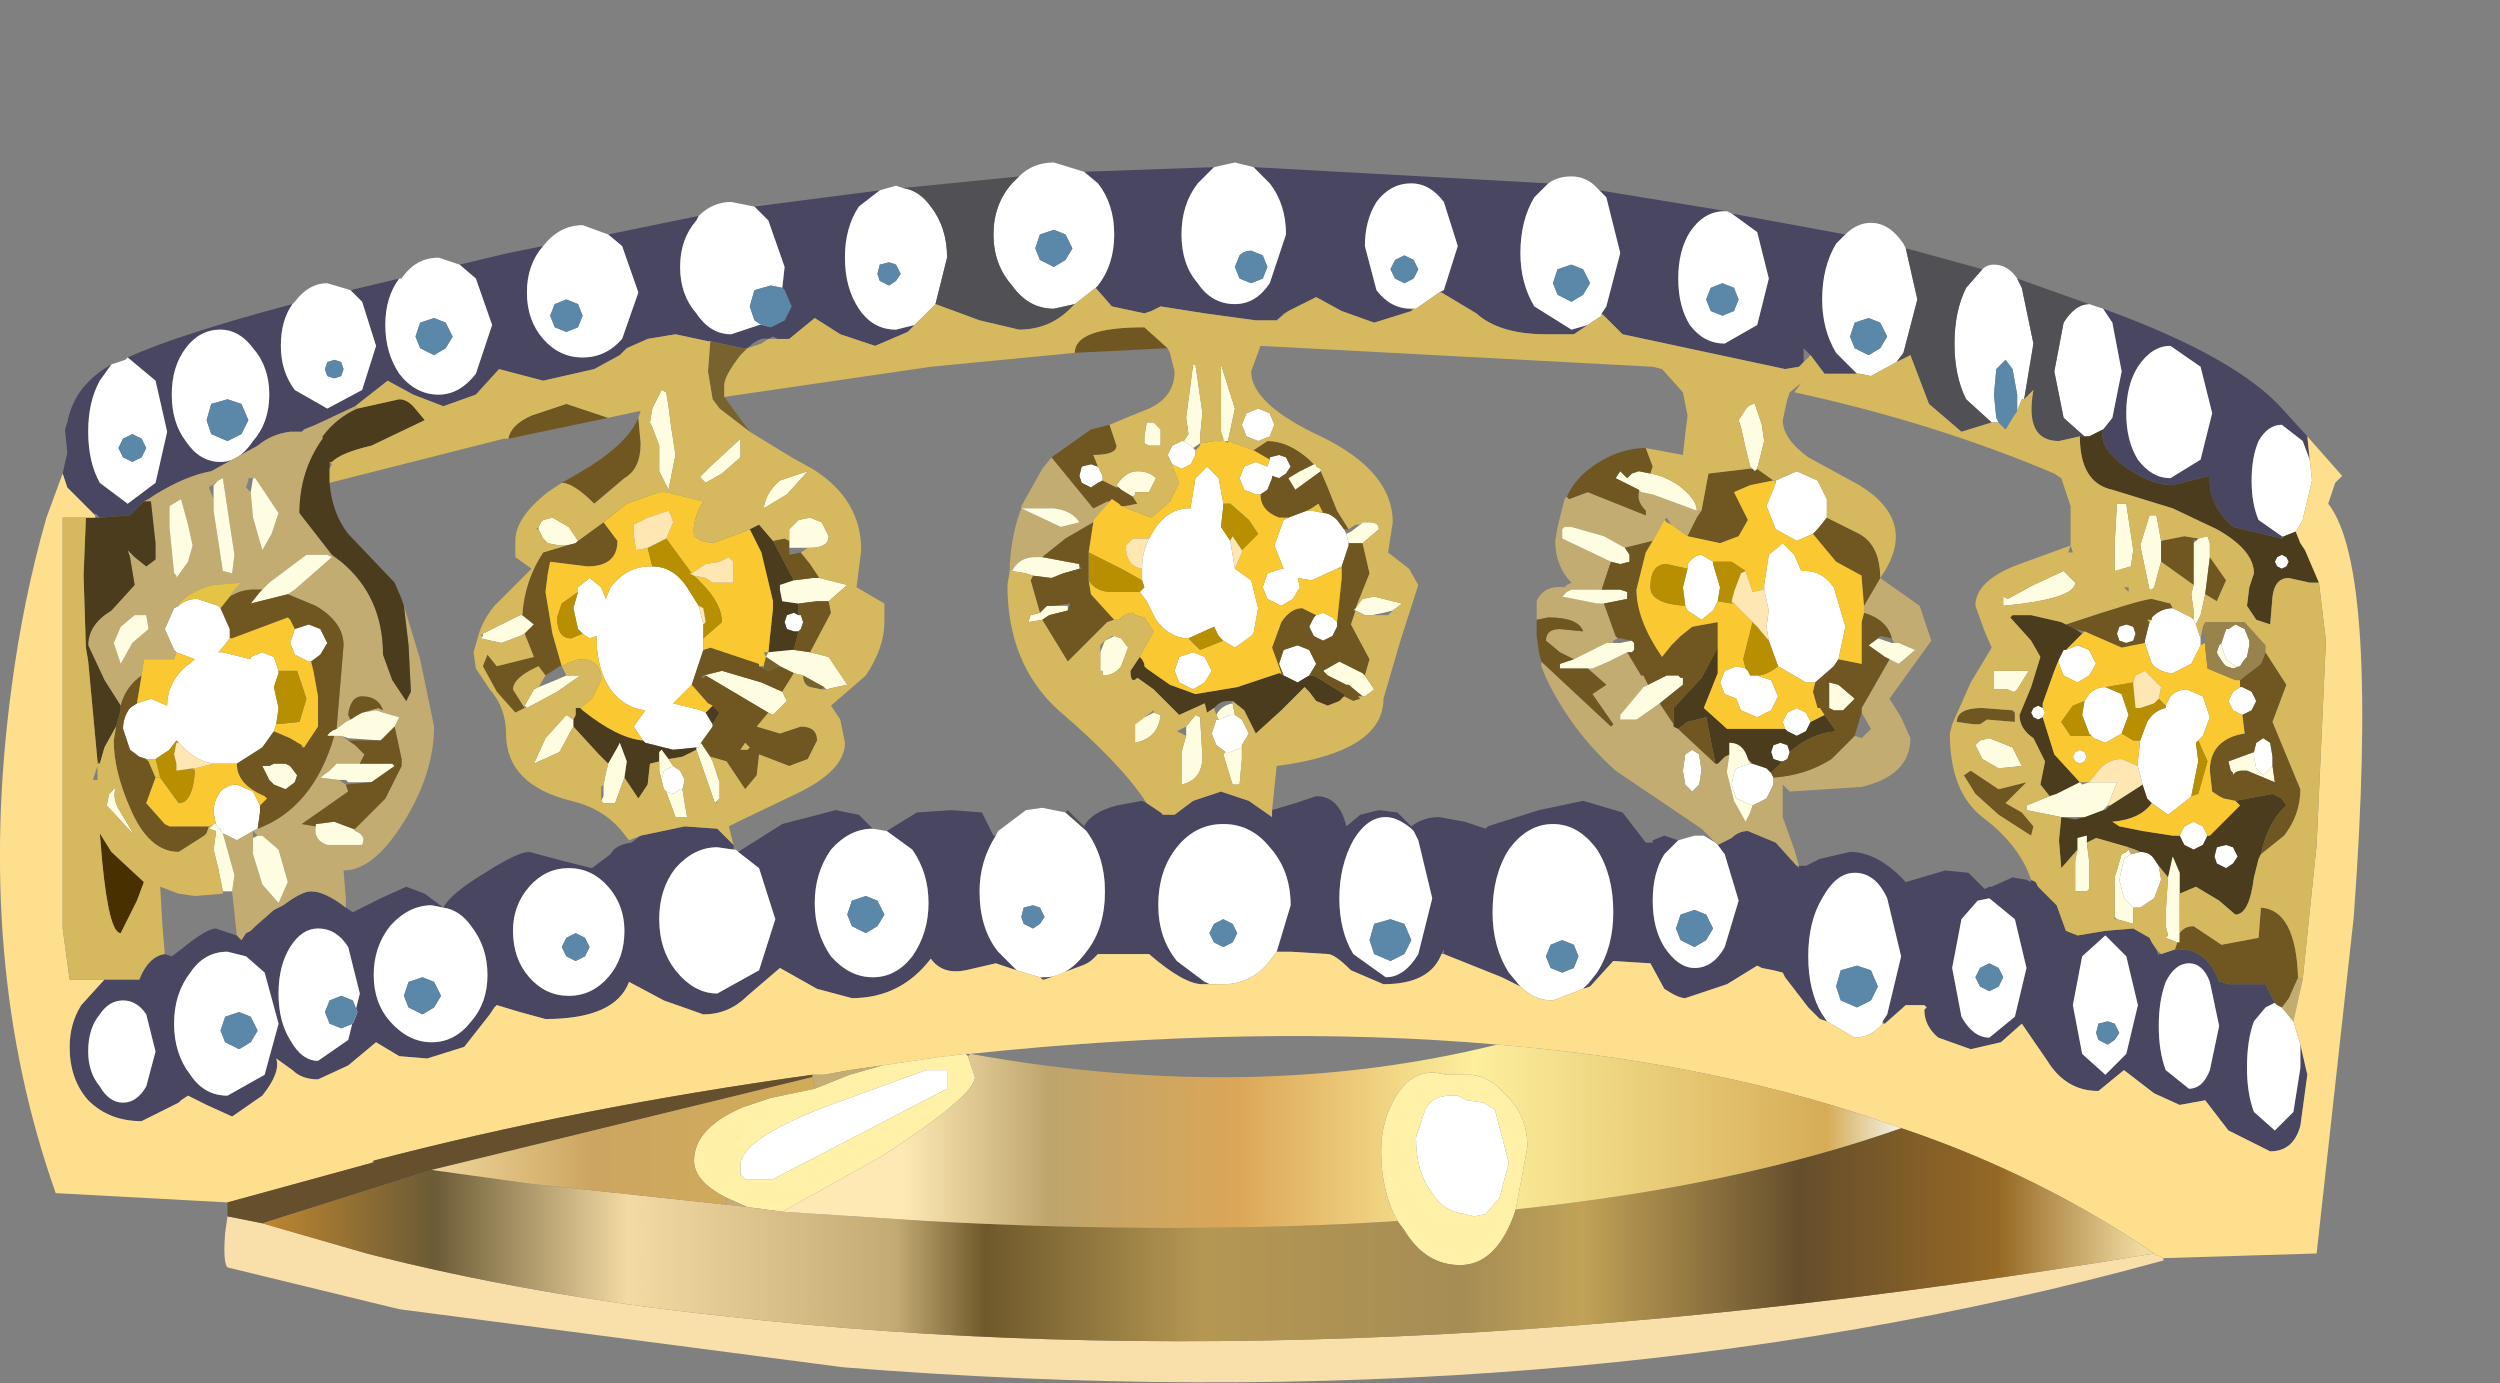
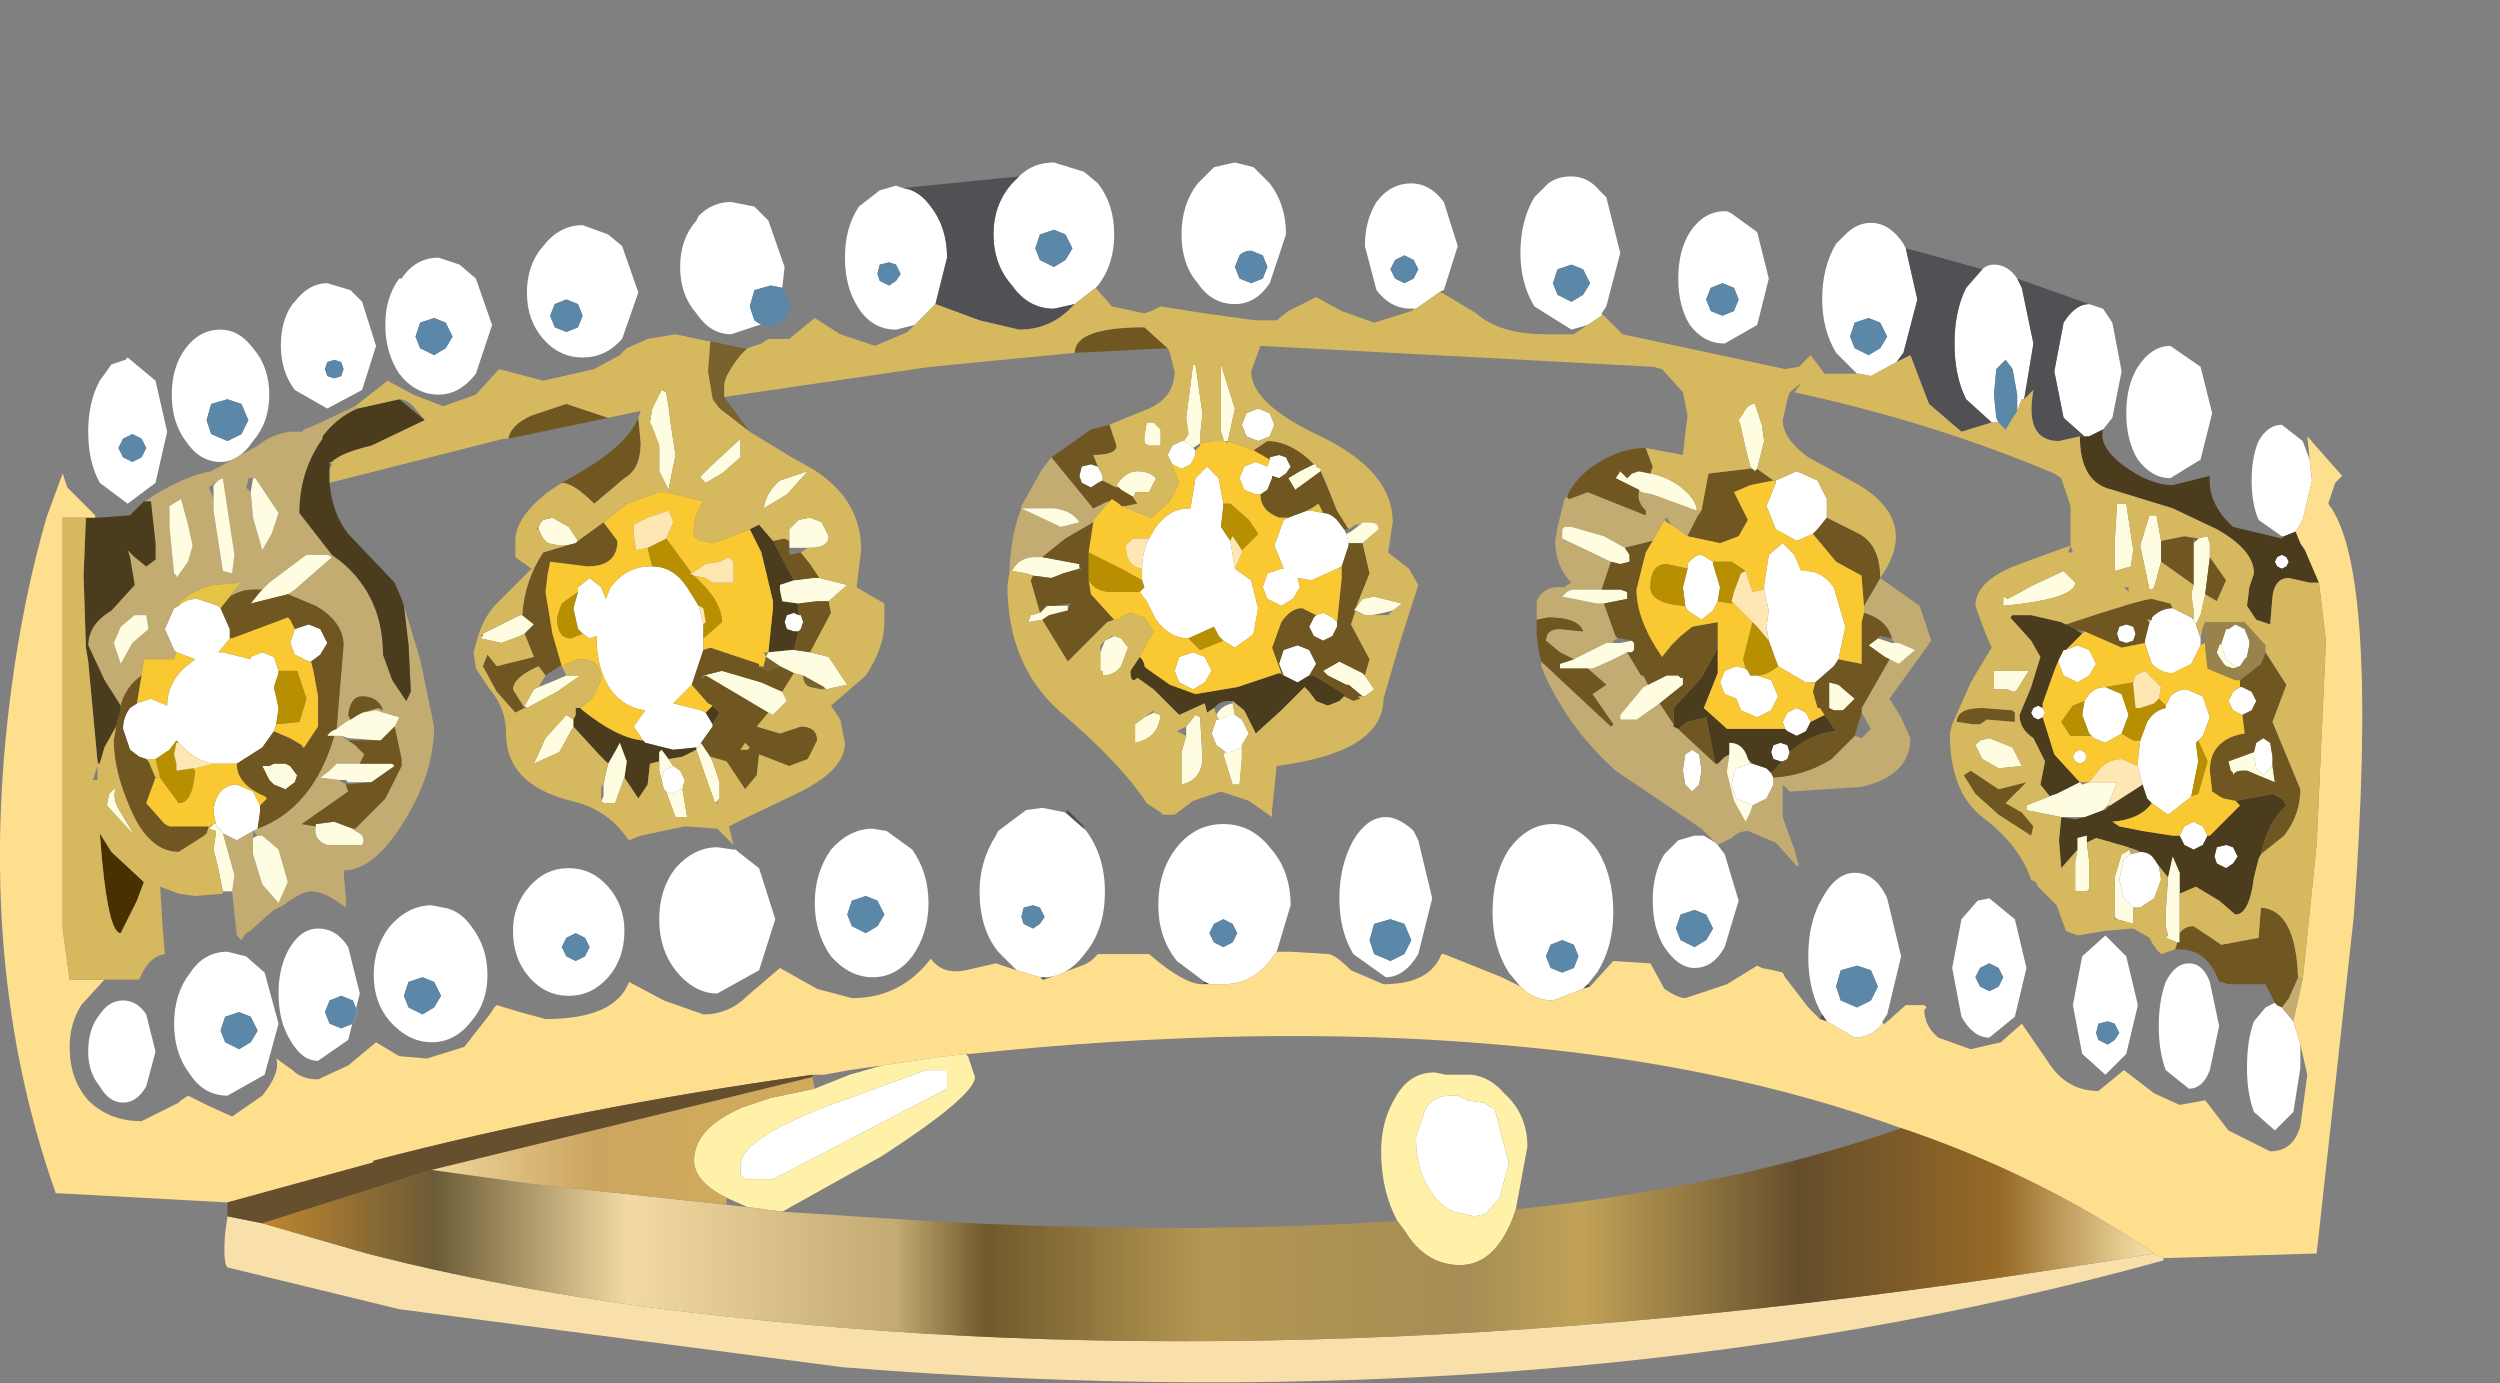
<svg xmlns="http://www.w3.org/2000/svg" xmlns:xlink="http://www.w3.org/1999/xlink" height="29.8px" width="53.85px">
  <rect width="100%" height="100%" fill="#808080" stroke="none" />
  <g transform="matrix(1.0, 0.0, 0.0, 1.0, 0.0, 3.5)">
    <use height="29.8" transform="matrix(1.0, 0.0, 0.0, 1.0, 0.0, -3.5)" width="53.85" xlink:href="#sprite0" />
  </g>
  <defs>
    <g id="sprite0" transform="matrix(1.0, 0.0, 0.0, 1.0, 0.0, 3.5)">
      <use height="26.3" transform="matrix(1.0, 0.0, 0.0, 1.0, 0.0, 0.0)" width="50.9" xlink:href="#sprite1" />
      <use height="13.25" transform="matrix(1.0, 0.0, 0.0, 1.0, 3.8, -3.5)" width="13.15" xlink:href="#sprite2" />
    </g>
    <g id="sprite1" transform="matrix(1.0, 0.0, 0.0, 1.0, 0.0, 0.0)">
      <use height="26.3" transform="matrix(1.0, 0.0, 0.0, 1.0, 0.0, 0.0)" width="50.9" xlink:href="#shape0" />
    </g>
    <g id="shape0" transform="matrix(1.0, 0.0, 0.0, 1.0, 0.0, 0.0)">
-       <path d="M45.3 3.15 Q48.2 4.2 49.2 5.35 L49.7 5.9 49.75 6.4 49.6 6.0 49.15 5.65 Q48.85 5.65 48.65 6.0 48.5 6.35 48.5 6.85 48.5 7.35 48.65 7.7 L49.15 8.05 49.15 8.1 48.1 7.85 Q47.55 7.35 47.6 6.75 L46.8 6.95 Q46.3 6.95 45.7 6.5 45.2 6.1 45.3 5.75 L45.5 5.5 45.7 4.5 45.5 3.45 45.3 3.15 M1.35 6.7 L1.45 6.25 1.4 5.75 1.45 5.6 Q1.6 4.8 2.4 4.35 L2.15 4.7 Q1.9 5.15 1.9 5.8 1.9 6.45 2.15 6.9 L2.75 7.35 3.35 6.9 3.6 5.8 3.35 4.7 2.75 4.2 Q3.85 3.7 6.3 3.05 6.05 3.4 6.05 3.95 6.05 4.5 6.35 4.9 L7.05 5.3 7.8 4.9 8.1 3.95 7.8 3.0 7.55 2.75 8.6 2.5 Q8.3 2.9 8.3 3.5 8.3 4.1 8.6 4.55 8.95 5.0 9.45 5.0 9.9 5.0 10.25 4.55 L10.6 3.5 10.25 2.5 9.9 2.2 10.95 1.95 11.7 1.8 Q11.35 2.2 11.35 2.8 11.35 3.4 11.7 3.8 12.05 4.2 12.55 4.2 13.05 4.2 13.4 3.8 L13.75 2.8 13.4 1.8 13.1 1.55 15.05 1.15 15.0 1.25 Q14.65 1.65 14.65 2.25 14.65 2.85 15.0 3.25 15.3 3.7 15.75 3.7 L16.35 3.5 16.4 3.5 16.6 3.55 16.9 3.4 17.05 3.1 16.9 2.75 16.85 2.7 16.9 2.25 16.55 1.25 16.25 0.95 18.95 0.6 18.5 0.95 Q18.2 1.4 18.2 2.05 18.2 2.7 18.5 3.15 18.8 3.6 19.3 3.6 L19.7 3.5 19.55 3.65 18.85 3.95 18.1 3.7 17.55 3.35 17.0 3.8 16.8 3.8 16.75 3.8 16.65 3.75 16.55 3.8 Q16.35 3.75 16.1 4.0 L16.0 4.0 15.3 3.85 15.25 3.85 14.55 3.7 13.95 3.8 13.5 4.0 13.35 4.15 12.8 4.45 11.7 4.7 10.75 4.45 10.25 5.0 9.55 5.25 8.9 5.0 8.35 4.7 7.65 5.25 6.8 5.65 6.55 5.75 6.5 5.8 6.45 5.8 6.25 5.8 Q5.85 5.85 5.55 6.1 L4.55 6.65 Q4.0 6.75 3.35 7.15 L3.2 7.25 3.1 7.3 2.8 7.6 2.15 7.65 2.05 7.55 2.05 7.6 1.45 7.0 1.35 6.7 M23.35 0.2 L26.15 0.1 25.8 0.45 Q25.45 0.9 25.45 1.55 25.45 2.2 25.8 2.6 26.1 3.05 26.6 3.05 27.05 3.05 27.35 2.6 L27.7 1.55 Q27.7 0.9 27.35 0.45 L27.0 0.1 33.35 0.45 33.05 0.75 Q32.75 1.25 32.75 1.95 32.75 2.6 33.05 3.1 L33.85 3.6 34.2 3.5 33.9 3.7 33.3 3.7 Q32.3 3.7 31.8 3.25 L31.05 2.8 31.1 2.75 31.4 1.8 31.1 0.85 Q30.8 0.45 30.4 0.45 29.95 0.45 29.65 0.85 29.4 1.25 29.4 1.8 L29.65 2.75 Q29.95 3.15 30.4 3.15 L30.4 3.2 29.6 3.45 28.9 3.2 28.35 2.9 27.85 3.15 27.75 3.2 27.65 3.25 27.55 3.35 27.5 3.4 27.05 3.4 25.95 3.25 25.0 3.1 24.8 3.2 24.65 3.25 23.95 3.1 23.6 2.7 23.65 2.65 Q24.0 2.2 24.0 1.55 24.0 0.9 23.65 0.45 L23.35 0.2 M34.45 0.6 L37.2 1.05 37.15 1.05 Q36.7 1.05 36.4 1.5 36.15 1.9 36.15 2.5 36.15 3.1 36.4 3.5 36.7 3.9 37.15 3.9 L37.85 3.5 38.1 2.5 37.85 1.5 37.3 1.1 39.75 1.55 39.55 1.75 Q39.25 2.25 39.25 2.95 39.25 3.6 39.55 4.1 L40.0 4.55 39.95 4.55 39.3 4.55 39.0 4.15 38.85 4.0 38.85 4.3 38.75 4.4 38.45 4.45 34.95 3.7 34.55 3.3 34.5 3.25 34.6 3.1 34.9 1.95 34.6 0.75 34.45 0.6 M46.05 4.4 Q45.8 4.8 45.8 5.4 45.8 6.0 46.05 6.4 46.35 6.8 46.75 6.8 L47.4 6.4 47.65 5.4 47.4 4.4 46.75 3.95 Q46.35 3.95 46.05 4.4 M43.75 15.45 L43.85 15.5 43.9 15.6 44.3 16.0 44.5 16.55 44.75 16.65 45.35 16.55 45.95 16.5 46.3 16.7 46.35 16.8 46.45 16.95 46.5 17.1 46.5 17.05 46.55 17.05 46.85 16.95 46.95 16.95 Q47.55 16.95 47.8 17.65 L47.85 17.65 48.0 17.7 48.8 17.7 49.0 18.1 48.8 18.2 48.55 18.5 Q48.4 18.9 48.4 19.5 48.4 20.05 48.55 20.45 L49.0 20.85 49.4 20.45 49.55 19.5 49.55 19.0 49.7 19.65 49.55 20.75 Q49.4 21.3 48.9 21.3 L48.0 20.85 47.5 20.2 46.95 20.3 46.4 20.05 45.75 19.55 45.2 20.0 Q44.5 20.0 44.1 19.35 L43.55 18.55 43.1 18.95 42.45 19.1 41.75 18.85 Q41.45 18.6 41.45 18.25 L41.5 18.2 41.45 18.15 41.05 18.15 40.6 18.55 40.55 18.5 40.65 18.35 40.95 17.1 40.65 15.85 Q40.4 15.3 39.95 15.3 39.55 15.3 39.25 15.85 38.95 16.35 38.95 17.1 38.95 17.85 39.25 18.35 L39.2 18.45 38.95 18.2 38.45 17.55 38.4 17.45 38.2 17.4 37.95 17.35 37.85 17.3 37.2 17.7 36.3 18.0 Q36.15 18.0 35.85 17.8 L35.55 17.25 34.75 17.2 34.25 17.75 34.2 17.7 34.4 17.45 Q34.75 16.9 34.75 16.15 34.75 15.35 34.4 14.8 34.0 14.25 33.45 14.25 32.9 14.25 32.5 14.8 32.15 15.35 32.15 16.15 32.15 16.9 32.5 17.45 L32.75 17.75 32.35 17.55 31.1 17.05 31.1 16.95 31.05 17.05 Q30.8 17.7 29.8 17.7 L29.1 17.4 Q28.75 17.05 28.6 17.05 L27.8 17.0 27.5 17.0 27.8 16.0 Q27.8 15.25 27.35 14.75 26.95 14.25 26.35 14.25 25.75 14.25 25.35 14.75 24.95 15.25 24.95 16.0 24.95 16.7 25.35 17.2 L25.95 17.65 25.9 17.7 Q25.5 17.7 24.75 17.05 L23.65 17.05 23.55 17.15 Q23.45 17.25 23.3 17.3 L22.5 17.6 22.5 17.55 Q23.0 17.55 23.4 17.0 23.8 16.5 23.8 15.7 23.8 14.95 23.4 14.4 L23.35 14.35 23.35 14.3 Q23.5 14.0 24.05 13.85 L24.6 13.75 24.7 13.8 24.85 13.9 25.0 14.0 25.05 14.05 25.25 14.05 25.3 14.05 25.7 13.75 26.3 13.55 26.9 13.75 27.4 14.1 27.4 13.95 27.9 13.8 28.35 13.65 Q28.85 13.65 29.0 14.3 L29.3 14.05 29.7 13.95 30.1 14.0 30.4 14.3 Q30.65 14.1 31.0 14.1 L31.55 14.2 32.0 14.35 32.05 14.3 32.2 14.25 33.15 13.95 34.1 13.75 34.95 14.0 35.45 14.65 35.6 14.65 35.6 14.6 35.85 14.5 36.15 14.6 35.85 14.9 Q35.6 15.3 35.6 15.9 35.6 16.5 35.85 16.9 36.15 17.35 36.5 17.35 36.9 17.35 37.15 16.9 L37.45 15.9 37.15 14.9 37.0 14.7 37.3 14.55 Q37.45 14.4 37.65 14.4 L38.25 14.65 38.7 15.15 38.75 15.2 38.75 15.15 38.9 15.15 39.2 15.0 39.85 14.85 Q40.45 14.85 41.05 15.5 L41.9 15.25 42.4 15.3 42.75 15.65 42.85 15.6 42.9 15.6 43.35 15.4 43.65 15.45 43.75 15.5 43.75 15.45 M46.05 18.15 L45.8 17.1 45.35 16.65 44.85 17.1 44.65 18.15 44.85 19.2 45.35 19.65 45.8 19.2 46.05 18.15 M47.6 17.65 Q47.45 17.25 47.15 17.25 46.85 17.25 46.65 17.65 46.5 18.05 46.5 18.6 46.5 19.15 46.65 19.55 L47.15 19.95 Q47.45 19.95 47.6 19.55 L47.8 18.6 47.6 17.65 M42.6 15.9 L42.25 16.3 42.05 17.35 42.25 18.4 Q42.5 18.85 42.85 18.85 L43.4 18.4 43.65 17.35 43.4 16.3 42.85 15.85 42.6 15.9 M29.85 14.1 Q29.45 14.1 29.15 14.6 28.85 15.15 28.85 15.85 28.85 16.55 29.15 17.05 L29.85 17.55 Q30.25 17.55 30.55 17.05 L30.85 15.85 30.55 14.6 30.45 14.4 30.4 14.35 Q30.1 14.1 29.85 14.1 M19.1 14.4 L19.75 14.0 20.5 13.95 21.15 14.0 21.4 14.5 21.45 14.5 Q21.1 15.05 21.1 15.7 21.1 16.5 21.5 17.0 L21.9 17.4 21.45 17.25 20.8 17.4 Q20.3 17.5 20.05 17.15 19.4 18.0 18.35 18.0 L17.6 17.8 16.8 17.35 16.1 17.95 Q15.7 18.35 15.15 18.35 L14.3 18.05 13.55 17.65 Q13.25 18.45 11.75 18.45 L11.2 18.3 10.7 18.15 10.65 18.2 10.55 18.35 10.0 19.05 9.2 19.3 8.6 19.25 8.1 18.95 7.5 19.45 6.85 19.75 Q6.5 19.75 6.3 19.55 L5.95 19.3 Q6.05 19.6 5.65 20.1 L5.0 20.55 4.45 20.3 4.05 20.1 3.9 20.2 3.85 20.25 3.05 20.65 Q2.35 20.65 1.9 20.2 1.5 19.75 1.5 19.05 1.5 18.55 1.75 18.15 L2.25 17.6 3.0 17.6 Q3.2 17.1 3.55 17.05 L3.7 17.1 3.9 16.95 Q4.45 16.5 4.65 16.5 L5.1 16.65 5.2 16.75 5.3 16.6 5.4 16.55 5.5 16.45 5.9 16.1 6.1 16.0 Q6.5 15.7 6.7 15.7 7.0 15.7 7.45 16.05 L7.6 16.15 8.2 15.85 8.75 15.6 9.15 15.75 9.55 16.05 Q9.7 15.75 10.45 15.3 11.15 14.85 11.4 14.85 L12.15 15.05 12.75 15.2 13.15 14.9 Q13.25 14.7 13.6 14.65 L13.8 14.5 14.75 14.3 15.45 14.35 15.8 14.7 15.8 14.8 15.45 14.75 Q14.95 14.75 14.55 15.2 14.2 15.65 14.2 16.3 14.2 16.95 14.55 17.4 14.95 17.9 15.45 17.9 L16.35 17.4 16.7 16.3 16.35 15.2 15.9 14.85 16.85 14.25 18.0 13.95 18.5 14.05 18.8 14.35 Q18.3 14.35 17.9 14.8 17.55 15.3 17.55 15.95 17.55 16.6 17.9 17.1 18.3 17.55 18.8 17.55 19.3 17.55 19.65 17.1 20.0 16.6 20.0 15.95 20.0 15.3 19.65 14.8 L19.1 14.4 M9.55 16.05 L9.3 16.0 Q8.8 16.0 8.4 16.45 8.05 16.9 8.05 17.5 8.05 18.1 8.4 18.5 8.8 18.95 9.3 18.95 9.8 18.95 10.15 18.5 10.5 18.1 10.5 17.5 10.5 16.9 10.15 16.45 9.9 16.1 9.55 16.05 M5.45 6.0 Q5.8 5.6 5.8 5.0 5.8 4.4 5.45 4.0 5.15 3.6 4.75 3.6 4.3 3.6 4.0 4.0 3.7 4.4 3.7 5.0 3.7 5.6 4.0 6.0 4.3 6.45 4.75 6.45 5.15 6.45 5.45 6.0 M7.5 16.9 Q7.25 16.5 6.85 16.5 6.5 16.5 6.25 16.9 6.0 17.3 6.0 17.9 6.0 18.5 6.25 18.9 6.5 19.35 6.85 19.35 L7.5 18.9 7.75 17.9 7.5 16.9 M6.0 18.55 L5.7 17.45 5.3 17.1 4.9 17.0 Q4.4 17.0 4.1 17.45 3.75 17.9 3.75 18.55 3.75 19.2 4.1 19.65 4.4 20.1 4.9 20.1 L5.7 19.65 6.0 18.55 M3.15 18.35 Q2.95 18.05 2.65 18.05 2.35 18.05 2.15 18.35 1.9 18.65 1.9 19.15 1.9 19.6 2.15 19.9 2.35 20.25 2.65 20.25 2.95 20.25 3.15 19.9 L3.35 19.15 3.15 18.35 M11.4 17.55 Q11.75 17.95 12.25 17.95 12.75 17.95 13.1 17.55 13.45 17.15 13.45 16.55 13.45 16.0 13.1 15.6 12.75 15.2 12.25 15.2 11.75 15.2 11.4 15.6 11.05 16.0 11.05 16.55 11.05 17.15 11.4 17.55" fill="#484660" fill-rule="evenodd" stroke="none" />
      <path d="M45.3 3.15 L45.5 3.45 45.7 4.5 45.5 5.5 45.3 5.75 45.0 5.9 44.9 5.9 44.45 5.5 44.25 4.5 44.45 3.45 Q44.7 3.05 45.0 3.05 L45.3 3.15 M49.15 8.05 L48.65 7.7 Q48.5 7.35 48.5 6.85 48.5 6.35 48.65 6.0 48.85 5.65 49.15 5.65 L49.6 6.0 49.75 6.4 49.8 6.85 49.6 7.7 49.45 7.95 49.2 8.05 49.15 8.05 M2.4 4.35 L2.7 4.25 2.75 4.2 3.35 4.7 3.6 5.8 3.35 6.9 2.75 7.35 2.15 6.9 Q1.9 6.45 1.9 5.8 1.9 5.15 2.15 4.7 L2.4 4.35 M6.3 3.05 L6.35 3.0 Q6.65 2.6 7.05 2.6 L7.55 2.75 7.8 3.0 8.1 3.95 7.8 4.9 7.05 5.3 6.35 4.9 Q6.05 4.5 6.05 3.95 6.05 3.4 6.3 3.05 M8.6 2.5 L8.65 2.5 Q8.95 2.05 9.45 2.05 L9.9 2.2 10.25 2.5 10.6 3.5 10.25 4.55 Q9.9 5.0 9.45 5.0 8.95 5.0 8.6 4.55 8.3 4.1 8.3 3.5 8.3 2.9 8.6 2.5 M11.7 1.8 Q12.05 1.35 12.55 1.35 L13.1 1.55 13.4 1.8 13.75 2.8 13.4 3.8 Q13.05 4.2 12.55 4.2 12.05 4.2 11.7 3.8 11.35 3.4 11.35 2.8 11.35 2.2 11.7 1.8 M15.05 1.15 Q15.35 0.85 15.75 0.85 L16.25 0.95 16.55 1.25 16.9 2.25 16.85 2.7 16.6 2.65 16.25 2.75 16.15 3.1 16.25 3.4 16.4 3.5 16.35 3.5 15.75 3.7 Q15.3 3.7 15.0 3.25 14.65 2.85 14.65 2.25 14.65 1.65 15.0 1.25 L15.05 1.15 M18.95 0.6 L19.3 0.5 19.45 0.55 Q19.8 0.6 20.05 0.95 20.4 1.4 20.4 2.05 L20.15 3.05 20.05 3.15 19.7 3.5 19.3 3.6 Q18.8 3.6 18.5 3.15 18.2 2.7 18.2 2.05 18.2 1.4 18.5 0.95 L18.95 0.6 M21.95 0.3 Q22.25 0.0 22.7 0.0 L23.35 0.2 23.65 0.45 Q24.0 0.9 24.0 1.55 24.0 2.2 23.65 2.65 L23.6 2.7 23.15 3.05 22.7 3.15 Q22.15 3.15 21.8 2.65 21.4 2.2 21.4 1.55 21.4 0.9 21.8 0.45 L21.95 0.3 M26.15 0.1 L26.6 0.0 27.0 0.1 27.35 0.45 Q27.7 0.9 27.7 1.55 L27.35 2.6 Q27.05 3.05 26.6 3.05 26.1 3.05 25.8 2.6 25.45 2.2 25.45 1.55 25.45 0.9 25.8 0.45 L26.15 0.1 M33.35 0.45 Q33.55 0.3 33.85 0.3 34.2 0.3 34.45 0.6 L34.6 0.75 34.9 1.95 34.6 3.1 34.5 3.25 34.5 3.3 34.2 3.5 33.85 3.6 33.05 3.1 Q32.75 2.6 32.75 1.95 32.75 1.25 33.05 0.75 L33.35 0.45 M37.2 1.05 L37.3 1.1 37.85 1.5 38.1 2.5 37.85 3.5 37.15 3.9 Q36.7 3.9 36.4 3.5 36.15 3.1 36.15 2.5 36.15 1.9 36.4 1.5 36.7 1.05 37.15 1.05 L37.2 1.05 M39.75 1.55 Q40.0 1.3 40.3 1.3 40.7 1.3 41.0 1.75 L41.05 1.85 41.3 2.95 41.0 4.1 40.85 4.3 40.3 4.6 40.05 4.55 40.0 4.55 39.55 4.1 Q39.25 3.6 39.25 2.95 39.25 2.25 39.55 1.75 L39.75 1.55 M42.7 2.3 Q42.8 2.2 42.95 2.2 43.25 2.2 43.45 2.5 L43.55 2.7 43.8 3.9 43.6 5.1 43.55 5.1 43.45 5.35 43.45 5.0 43.35 4.45 43.2 4.25 43.0 4.45 42.95 5.0 43.0 5.5 43.05 5.6 42.95 5.6 42.9 5.6 42.35 5.1 Q42.1 4.6 42.1 3.9 42.1 3.2 42.35 2.7 L42.7 2.3 M46.05 4.4 Q46.35 3.95 46.75 3.95 L47.4 4.4 47.65 5.4 47.4 6.4 46.75 6.8 Q46.35 6.8 46.05 6.4 45.8 6.0 45.8 5.4 45.8 4.8 46.05 4.4 M40.65 3.75 L40.5 3.45 40.25 3.35 39.95 3.45 39.85 3.75 39.95 4.0 40.25 4.15 40.5 4.0 40.65 3.75 M46.5 15.15 L46.55 15.45 46.4 15.85 46.1 16.05 45.95 16.05 45.75 15.85 45.65 15.45 45.75 15.0 45.9 14.9 46.1 14.85 Q46.3 14.85 46.4 15.0 L46.5 15.15 M46.8 9.6 L47.2 9.8 47.25 9.85 47.3 9.95 47.4 10.25 47.4 10.3 47.4 10.4 47.2 10.8 46.8 11.0 Q46.55 11.0 46.35 10.8 L46.2 10.35 46.2 10.3 46.3 9.9 46.35 9.85 46.35 9.8 Q46.55 9.6 46.8 9.6 M38.2 13.25 L38.2 13.4 38.05 13.7 37.75 13.85 37.4 13.7 37.3 13.4 37.35 13.15 37.4 13.05 37.7 12.95 37.75 12.95 38.05 13.05 38.15 13.15 38.2 13.25 M36.95 14.65 L37.0 14.7 37.15 14.9 37.45 15.9 37.15 16.9 Q36.9 17.35 36.5 17.35 36.15 17.35 35.85 16.9 35.6 16.5 35.6 15.9 35.6 15.3 35.85 14.9 L36.15 14.6 36.5 14.5 36.7 14.5 36.95 14.65 M44.35 10.7 L44.45 10.5 44.5 10.5 44.75 10.4 45.0 10.5 45.15 10.8 45.0 11.05 44.75 11.2 44.45 11.05 44.35 10.8 44.35 10.7 M44.0 11.75 L44.05 11.85 44.0 11.95 43.9 12.0 43.8 11.95 43.75 11.85 43.8 11.75 43.9 11.7 44.0 11.75 M46.05 13.0 L46.05 12.9 46.1 12.45 46.25 12.05 Q46.4 11.8 46.65 11.75 L46.65 11.7 46.75 11.5 Q46.9 11.35 47.1 11.35 L47.45 11.5 47.6 11.95 47.45 12.35 47.35 12.45 47.3 12.5 47.35 12.9 47.2 13.65 47.15 13.7 46.7 14.05 46.35 13.8 46.25 13.7 46.15 13.4 46.05 13.0 M45.7 12.3 L45.35 12.5 45.1 12.4 45.05 12.35 45.0 12.3 44.85 11.9 44.9 11.6 45.0 11.45 Q45.15 11.3 45.35 11.3 L45.7 11.45 45.85 11.9 45.7 12.3 M46.95 14.5 L47.05 14.3 47.25 14.2 47.45 14.3 47.55 14.5 47.45 14.7 47.25 14.8 47.05 14.7 46.95 14.5 M48.3 11.9 L48.1 11.8 48.0 11.6 48.1 11.4 48.25 11.3 48.3 11.3 48.5 11.4 48.6 11.6 48.5 11.8 48.3 11.9 M49.25 8.5 L49.3 8.6 49.25 8.7 49.15 8.75 49.05 8.7 49.0 8.6 49.05 8.5 49.15 8.45 49.25 8.5 M47.85 10.35 L47.95 10.05 48.0 10.05 48.15 9.95 48.35 10.05 48.45 10.3 48.45 10.4 48.4 10.65 48.35 10.7 48.25 10.85 48.15 10.85 47.95 10.7 47.85 10.4 47.85 10.35 M45.8 9.95 L45.95 10.0 46.0 10.15 45.95 10.3 45.8 10.35 45.65 10.3 45.6 10.15 45.65 10.0 45.8 9.95 M48.95 13.0 L48.9 13.05 48.75 13.2 48.6 13.05 48.55 12.8 48.55 12.7 48.6 12.5 48.75 12.4 48.9 12.5 48.95 12.8 48.95 13.0 M48.1 15.1 L47.95 15.2 47.75 15.1 47.7 14.95 47.75 14.75 47.95 14.7 48.1 14.75 48.2 14.95 48.1 15.1 M49.0 18.1 L49.05 18.15 49.15 18.2 49.4 18.5 49.55 19.0 49.55 19.5 49.4 20.45 49.0 20.85 48.55 20.45 Q48.4 20.05 48.4 19.5 48.4 18.9 48.55 18.5 L48.8 18.2 49.0 18.1 M46.05 18.15 L45.8 19.2 45.35 19.65 44.85 19.2 44.65 18.15 44.85 17.1 45.35 16.65 45.8 17.1 46.05 18.15 M47.6 17.65 L47.8 18.6 47.6 19.55 Q47.45 19.95 47.15 19.95 L46.65 19.55 Q46.5 19.15 46.5 18.6 46.5 18.05 46.65 17.65 46.85 17.25 47.15 17.25 47.45 17.25 47.6 17.65 M44.8 12.95 L44.7 12.9 44.65 12.8 44.7 12.7 44.8 12.65 44.9 12.7 44.95 12.8 44.9 12.9 44.8 12.95 M42.6 15.9 L42.85 15.85 43.4 16.3 43.65 17.35 43.4 18.4 42.85 18.85 Q42.5 18.85 42.25 18.4 L42.05 17.35 42.25 16.3 42.6 15.9 M39.25 18.35 Q38.95 17.85 38.95 17.1 38.95 16.35 39.25 15.85 39.55 15.3 39.95 15.3 40.4 15.3 40.65 15.85 L40.95 17.1 40.65 18.35 40.55 18.5 40.55 18.55 Q40.3 18.85 39.95 18.85 L39.35 18.5 39.25 18.35 M45.4 18.5 L45.2 18.55 45.15 18.75 45.2 18.9 45.4 19.0 45.55 18.9 45.65 18.75 45.55 18.55 45.4 18.5 M42.65 17.75 L42.85 17.85 43.05 17.75 43.15 17.55 43.05 17.35 42.85 17.25 42.65 17.35 42.55 17.55 42.65 17.75 M37.1 2.6 L36.85 2.7 36.75 2.95 36.85 3.2 37.1 3.3 37.35 3.2 37.45 2.95 37.35 2.7 37.1 2.6 M38.25 6.85 L38.7 6.65 39.15 6.85 39.35 7.25 39.35 7.4 39.35 7.5 39.35 7.65 39.15 7.9 39.05 8.0 38.7 8.15 38.25 7.9 38.05 7.4 38.25 6.9 38.25 6.85 M31.0 2.8 L30.5 3.15 30.45 3.15 30.4 3.15 Q29.95 3.15 29.65 2.75 L29.4 1.8 Q29.4 1.25 29.65 0.85 29.95 0.45 30.4 0.45 30.8 0.45 31.1 0.85 L31.4 1.8 31.1 2.75 31.0 2.8 M23.65 6.55 L23.75 6.75 23.75 6.85 23.65 6.9 23.5 7.0 23.3 6.9 23.25 6.75 23.3 6.55 23.5 6.5 23.65 6.55 M25.25 6.5 L25.15 6.3 25.25 6.1 25.45 6.0 25.5 6.0 25.65 6.1 25.7 6.15 25.75 6.2 25.75 6.3 25.65 6.5 25.45 6.6 25.25 6.5 M26.6 11.9 L26.75 12.0 26.9 12.3 26.75 12.55 26.75 12.6 26.5 12.7 26.4 12.7 26.2 12.55 26.1 12.3 26.2 12.0 26.25 12.0 26.5 11.9 26.6 11.9 M30.45 2.5 L30.55 2.3 30.45 2.1 30.25 2.0 30.05 2.1 29.95 2.3 30.05 2.5 30.25 2.6 30.45 2.5 M33.85 3.0 L34.1 2.85 34.25 2.6 34.1 2.3 33.85 2.2 33.55 2.3 33.45 2.6 33.55 2.85 33.85 3.0 M38.0 9.2 L38.0 9.1 38.1 8.45 38.4 8.2 38.65 8.45 38.8 8.8 38.9 8.8 Q39.25 8.8 39.5 9.15 L39.75 10.0 39.6 10.7 39.5 10.85 39.1 11.2 38.9 11.2 38.3 10.85 38.1 10.3 38.05 10.0 38.1 9.65 38.0 9.2 M38.45 12.2 L38.4 12.05 38.5 11.85 38.7 11.75 38.9 11.85 39.0 12.05 38.9 12.25 38.7 12.35 38.5 12.25 38.45 12.2 M37.85 11.05 L38.15 11.15 38.3 11.5 38.15 11.8 37.85 11.95 37.5 11.8 37.4 11.55 37.15 11.45 37.05 11.2 37.15 10.95 37.4 10.85 37.6 10.9 37.65 10.95 37.7 11.05 37.75 11.05 37.85 11.05 M37.0 9.45 L36.9 9.65 36.65 9.85 36.35 9.65 36.3 9.55 36.25 9.15 36.35 8.75 36.35 8.65 Q36.5 8.45 36.65 8.45 L36.9 8.6 36.9 8.65 37.05 9.15 37.0 9.45 M38.55 12.7 L38.5 12.85 38.4 12.9 38.35 12.9 38.2 12.85 38.15 12.7 38.2 12.55 38.35 12.5 38.5 12.55 38.55 12.7 M27.2 2.0 L26.95 1.9 Q26.8 1.9 26.7 2.0 L26.6 2.25 26.7 2.5 26.95 2.6 27.2 2.5 27.3 2.25 27.2 2.0 M27.1 5.3 L27.35 5.4 27.45 5.65 27.35 5.9 27.1 6.0 26.85 5.9 26.75 5.65 26.85 5.4 27.1 5.3 M22.95 2.1 L23.1 1.85 22.95 1.55 22.7 1.45 22.4 1.55 22.3 1.85 22.4 2.1 22.7 2.25 22.95 2.1 M24.6 9.0 L24.6 8.85 24.6 8.75 Q24.6 8.4 24.75 8.1 L24.9 7.85 Q25.2 7.45 25.6 7.45 L25.65 7.45 25.65 7.4 25.75 6.8 26.0 6.55 26.25 6.8 26.35 7.35 26.35 7.4 26.3 7.85 26.5 8.15 26.6 8.75 26.95 9.0 27.1 9.6 27.0 10.15 26.95 10.2 26.6 10.45 26.35 10.3 26.25 10.2 26.15 10.0 25.6 10.25 Q25.2 10.25 24.9 9.85 L24.7 9.45 24.55 9.25 24.65 9.15 24.6 9.0 M28.35 9.75 L28.5 9.7 28.7 9.8 28.8 9.9 28.8 10.0 28.7 10.2 28.5 10.3 28.3 10.2 28.2 10.0 28.3 9.8 28.35 9.75 M28.8 8.75 L28.25 9.0 27.95 8.95 28.0 9.15 27.85 9.4 27.6 9.55 27.3 9.4 27.2 9.15 27.3 8.85 27.6 8.75 27.65 8.75 27.45 8.25 27.65 7.7 27.75 7.65 28.15 7.5 28.25 7.5 28.5 7.55 Q28.65 7.55 28.8 7.7 L28.95 7.9 29.0 8.0 29.05 8.2 29.05 8.25 28.9 8.7 28.8 8.75 M27.15 7.15 L27.05 7.15 26.8 7.05 26.7 6.8 26.8 6.55 27.05 6.45 27.3 6.55 27.35 6.4 27.35 6.35 27.55 6.3 27.7 6.35 27.8 6.55 27.7 6.7 27.55 6.8 27.4 6.75 27.4 6.8 27.3 7.05 27.15 7.15 M27.65 11.05 L27.55 10.8 27.65 10.5 27.95 10.4 28.2 10.5 28.35 10.8 28.2 11.05 27.95 11.2 27.65 11.05 M25.7 10.55 L25.95 10.65 26.1 10.95 25.95 11.2 25.7 11.35 25.4 11.2 25.3 10.95 25.4 10.65 25.7 10.55 M29.85 14.1 Q30.1 14.1 30.4 14.35 L30.45 14.4 30.55 14.6 30.85 15.85 30.55 17.05 Q30.25 17.55 29.85 17.55 L29.15 17.05 Q28.85 16.55 28.85 15.85 28.85 15.15 29.15 14.6 29.45 14.1 29.85 14.1 M25.95 17.65 L25.35 17.2 Q24.95 16.7 24.95 16.0 24.95 15.25 25.35 14.75 25.75 14.25 26.35 14.25 26.95 14.25 27.35 14.75 27.8 15.25 27.8 16.0 L27.5 17.0 27.35 17.2 Q26.95 17.7 26.35 17.7 L26.05 17.7 25.95 17.65 M32.75 17.75 L32.5 17.45 Q32.15 16.9 32.15 16.15 32.15 15.35 32.5 14.8 32.9 14.25 33.45 14.25 34.0 14.25 34.4 14.8 34.75 15.35 34.75 16.15 34.75 16.9 34.4 17.45 L34.2 17.7 34.1 17.8 33.45 18.05 Q33.05 18.05 32.75 17.75 M26.35 16.9 L26.55 16.8 26.65 16.6 26.55 16.4 26.35 16.3 26.15 16.4 26.05 16.6 26.15 16.8 26.35 16.9 M30.25 16.4 L29.95 16.3 29.6 16.4 29.5 16.75 29.6 17.05 29.95 17.2 30.25 17.05 30.4 16.75 30.25 16.4 M23.35 14.35 L23.4 14.4 Q23.8 14.95 23.8 15.7 23.8 16.5 23.4 17.0 23.0 17.55 22.5 17.55 L22.45 17.55 22.4 17.55 21.9 17.4 21.5 17.0 Q21.1 16.5 21.1 15.7 21.1 15.05 21.45 14.5 L21.5 14.4 22.1 13.95 22.45 13.9 22.95 14.0 23.35 14.35 M19.1 14.4 L19.65 14.8 Q20.0 15.3 20.0 15.95 20.0 16.6 19.65 17.1 19.3 17.55 18.8 17.55 18.3 17.55 17.9 17.1 17.55 16.6 17.55 15.95 17.55 15.3 17.9 14.8 18.3 14.35 18.8 14.35 L19.1 14.4 M15.9 14.85 L16.35 15.2 16.7 16.3 16.35 17.4 15.45 17.9 Q14.95 17.9 14.55 17.4 14.2 16.95 14.2 16.3 14.2 15.65 14.55 15.2 14.95 14.75 15.45 14.75 L15.8 14.8 15.85 14.8 15.9 14.85 M9.55 16.05 Q9.9 16.1 10.15 16.45 10.5 16.9 10.5 17.5 10.5 18.1 10.15 18.5 9.8 18.95 9.3 18.95 8.8 18.95 8.4 18.5 8.05 18.1 8.05 17.5 8.05 16.9 8.4 16.45 8.8 16.0 9.3 16.0 L9.55 16.05 M22.4 16.05 L22.25 16.0 22.05 16.05 22.0 16.25 22.05 16.4 22.25 16.5 22.4 16.4 22.5 16.25 22.4 16.05 M20.4 19.95 L16.65 21.9 16.4 21.9 16.1 21.9 16.05 21.9 15.95 21.8 15.95 21.6 Q15.95 21.05 17.75 20.35 L19.95 19.55 20.4 19.55 20.4 19.95 M36.6 12.75 L36.65 13.1 36.6 13.4 36.45 13.55 36.3 13.4 36.25 13.1 36.3 12.75 36.45 12.65 36.6 12.75 M40.45 17.75 L40.3 17.4 40.0 17.3 39.65 17.4 39.55 17.75 39.65 18.05 40.0 18.2 40.3 18.05 40.45 17.75 M36.75 16.75 L36.9 16.5 36.75 16.2 36.5 16.1 36.2 16.2 36.1 16.5 36.2 16.75 36.5 16.9 36.75 16.75 M33.65 16.75 L33.4 16.85 33.3 17.1 33.4 17.35 33.65 17.45 33.9 17.35 34.0 17.1 33.9 16.85 33.65 16.75 M31.25 20.1 L31.4 20.1 31.6 20.2 31.95 20.25 32.2 20.4 32.5 21.55 32.3 22.3 32.0 22.65 31.75 22.7 31.55 22.65 Q31.1 22.6 30.85 22.2 30.5 21.75 30.5 21.0 L30.7 20.4 Q30.85 20.1 31.25 20.1 M18.9 2.4 L18.95 2.55 19.15 2.65 19.3 2.55 19.4 2.4 19.3 2.2 19.15 2.15 18.95 2.2 18.9 2.4 M12.2 2.95 L11.95 3.05 11.85 3.3 11.95 3.55 12.2 3.65 12.45 3.55 12.55 3.3 12.45 3.05 12.2 2.95 M14.5 13.0 L14.65 13.1 14.75 13.3 14.7 13.5 14.65 13.5 14.5 13.6 14.35 13.55 14.3 13.5 14.25 13.3 14.3 13.1 14.5 13.0 M15.15 10.25 L15.15 10.5 14.9 11.25 14.8 11.35 14.5 11.65 15.1 11.8 15.2 11.85 15.35 12.1 15.35 12.15 15.1 12.5 15.05 12.6 15.0 12.6 14.5 12.65 13.9 12.5 13.85 12.45 13.65 12.15 13.9 11.8 Q13.45 11.75 13.15 11.35 12.85 10.9 12.85 10.25 L12.85 10.2 12.7 10.25 12.55 10.15 12.45 10.05 12.35 9.6 12.45 9.25 12.45 9.15 12.7 8.95 12.95 9.15 13.05 9.4 13.15 9.15 Q13.5 8.7 14.0 8.7 L14.05 8.7 Q14.5 8.7 14.8 9.15 L15.05 9.55 15.15 9.95 15.15 10.25 M17.2 10.1 L17.1 10.1 16.95 10.05 16.9 9.9 16.95 9.75 17.1 9.7 17.2 9.75 17.25 9.75 17.3 9.9 17.25 10.05 17.2 10.1 M5.2 5.85 L5.35 5.55 5.2 5.2 4.9 5.1 4.55 5.2 4.45 5.55 4.55 5.85 4.9 6.0 5.2 5.85 M7.4 4.45 L7.35 4.3 7.2 4.25 7.05 4.3 7.0 4.45 7.05 4.6 7.2 4.65 7.35 4.6 7.4 4.45 M5.45 6.0 Q5.15 6.45 4.75 6.45 4.3 6.45 4.0 6.0 3.7 5.6 3.7 5.0 3.7 4.4 4.0 4.0 4.3 3.6 4.75 3.6 5.15 3.6 5.45 4.0 5.8 4.4 5.8 5.0 5.8 5.6 5.45 6.0 M3.8 10.55 L3.75 10.5 3.55 10.05 3.75 9.6 3.85 9.55 Q4.0 9.4 4.25 9.4 L4.7 9.55 4.75 9.6 4.95 10.05 4.95 10.25 4.75 10.5 4.7 10.55 4.8 10.55 5.4 10.7 5.4 10.65 5.65 10.55 5.9 10.65 6.0 10.95 6.0 11.0 5.9 11.3 6.0 11.75 5.95 12.1 5.9 12.25 5.65 12.6 5.1 12.95 4.8 12.95 4.6 12.95 Q4.25 12.9 3.95 12.6 L3.85 12.5 3.8 12.45 3.65 12.65 3.35 12.85 3.25 12.85 3.15 12.85 3.0 12.8 2.8 12.65 2.65 12.2 Q2.65 11.95 2.8 11.75 L2.95 11.65 3.25 11.55 3.6 11.7 Q3.6 11.25 3.95 10.9 L4.2 10.7 3.8 10.55 M5.55 14.35 L5.45 14.4 5.1 14.6 4.8 14.45 4.75 14.4 4.75 14.35 4.7 14.35 4.65 14.25 4.6 14.0 Q4.6 13.75 4.75 13.55 4.9 13.4 5.1 13.4 L5.45 13.55 5.6 13.85 5.6 14.0 5.55 14.35 M9.6 4.0 L9.75 3.75 9.6 3.45 9.35 3.35 9.05 3.45 8.95 3.75 9.05 4.0 9.35 4.15 9.6 4.0 M2.65 5.95 L2.55 6.15 2.65 6.35 2.85 6.45 3.05 6.35 3.15 6.15 3.05 5.95 2.85 5.85 2.65 5.95 M6.35 10.05 L6.65 9.95 6.9 10.05 7.05 10.35 6.9 10.6 6.7 10.75 6.65 10.75 6.35 10.6 6.25 10.35 6.35 10.05 M7.5 16.9 L7.75 17.9 7.5 18.9 6.85 19.35 Q6.5 19.35 6.25 18.9 6.0 18.5 6.0 17.9 6.0 17.3 6.25 16.9 6.5 16.5 6.85 16.5 7.25 16.5 7.5 16.9 M5.4 18.4 L5.15 18.3 4.85 18.4 4.75 18.7 4.85 18.95 5.15 19.1 5.4 18.95 5.55 18.7 5.4 18.4 M6.0 18.55 L5.7 19.65 4.9 20.1 Q4.4 20.1 4.1 19.65 3.75 19.2 3.75 18.55 3.75 17.9 4.1 17.45 4.4 17.0 4.9 17.0 L5.3 17.1 5.7 17.45 6.0 18.55 M8.7 17.95 L8.8 18.2 9.1 18.35 9.35 18.2 9.5 17.95 9.35 17.65 9.1 17.55 8.8 17.65 8.7 17.95 M7.0 18.3 L7.1 18.55 7.35 18.65 7.6 18.55 7.7 18.3 7.6 18.05 7.35 17.95 7.1 18.05 7.0 18.3 M3.15 18.35 L3.35 19.15 3.15 19.9 Q2.95 20.25 2.65 20.25 2.35 20.25 2.15 19.9 1.9 19.6 1.9 19.15 1.9 18.65 2.15 18.35 2.35 18.05 2.65 18.05 2.95 18.05 3.15 18.35 M18.65 16.6 L18.9 16.45 19.05 16.2 18.9 15.9 18.65 15.8 18.35 15.9 18.25 16.2 18.35 16.45 18.65 16.6 M12.2 16.7 L12.1 16.9 12.2 17.1 12.4 17.2 12.6 17.1 12.7 16.9 12.6 16.7 12.4 16.6 12.2 16.7 M11.4 17.55 Q11.05 17.15 11.05 16.55 11.05 16.0 11.4 15.6 11.75 15.2 12.25 15.2 12.75 15.2 13.1 15.6 13.45 16.0 13.45 16.55 13.45 17.15 13.1 17.55 12.75 17.95 12.25 17.95 11.75 17.95 11.4 17.55" fill="#ffffff" fill-rule="evenodd" stroke="none" />
      <path d="M19.45 0.55 L21.95 0.3 21.8 0.45 Q21.4 0.9 21.4 1.55 21.4 2.2 21.8 2.65 22.15 3.15 22.7 3.15 L23.15 3.05 23.05 3.15 Q22.6 3.6 21.95 3.6 L21.1 3.4 20.15 3.05 20.4 2.05 Q20.4 1.4 20.05 0.95 19.8 0.6 19.45 0.55 M41.05 1.85 L41.25 1.9 42.7 2.3 42.35 2.7 Q42.1 3.2 42.1 3.9 42.1 4.6 42.35 5.1 L42.9 5.6 42.25 5.8 41.55 5.2 41.15 4.15 40.85 4.3 41.0 4.1 41.3 2.95 41.05 1.85 M43.45 2.5 L45.0 3.05 Q44.7 3.05 44.45 3.45 L44.25 4.5 44.45 5.5 44.9 5.9 44.8 5.9 44.35 6.0 Q43.6 6.0 43.8 4.9 L43.6 5.1 43.8 3.9 43.55 2.7 43.45 2.5 M39.25 18.35 L39.35 18.5 39.2 18.45 39.25 18.35 M34.2 17.7 L34.25 17.75 34.1 17.8 34.2 17.7 M25.95 17.65 L26.05 17.7 25.9 17.7 25.95 17.65 M23.35 14.3 L23.35 14.35 22.95 14.0 23.0 13.95 23.35 14.3 M22.5 17.55 L22.5 17.6 22.45 17.6 22.45 17.55 22.5 17.55" fill="#515055" fill-rule="evenodd" stroke="none" />
      <path d="M45.85 14.8 L45.85 14.75 46.0 14.8 46.1 14.85 45.9 14.9 45.85 14.8 M47.2 9.8 L47.25 9.8 47.25 9.85 47.2 9.8 M49.5 17.55 L49.6 17.6 49.4 18.5 49.15 18.2 49.3 18.0 49.5 17.55 M40.7 10.7 L40.9 10.8 41.25 10.5 40.9 10.35 40.8 10.35 40.75 10.25 Q40.65 9.85 40.15 9.7 L40.15 9.55 40.5 8.95 41.35 9.55 41.6 10.3 40.7 11.55 40.95 11.95 41.15 12.4 Q41.15 13.2 40.1 13.45 L38.55 13.55 38.4 13.4 38.4 14.1 38.65 14.8 38.75 15.15 38.7 15.15 38.25 14.65 37.65 14.4 Q37.45 14.4 37.3 14.55 L37.0 14.7 36.95 14.65 36.65 14.35 34.8 13.1 Q33.85 12.25 33.3 11.1 L33.2 10.85 33.2 10.75 34.7 12.15 34.75 12.1 34.3 11.45 34.6 11.25 34.2 10.9 34.3 10.9 34.65 10.75 35.05 10.55 35.35 11.05 35.4 11.05 35.5 11.25 35.4 11.3 34.9 11.9 34.9 12.0 35.25 12.0 35.75 11.65 36.05 12.1 36.05 12.15 36.15 12.2 36.2 12.25 36.95 12.95 37.0 12.95 37.15 12.8 37.25 12.75 37.2 13.1 37.2 13.15 37.35 13.75 37.6 14.2 37.7 14.0 37.75 13.85 38.05 13.7 38.2 13.4 38.2 13.25 Q38.9 13.2 39.45 12.85 L39.95 12.35 40.1 12.4 40.3 12.2 40.1 11.85 40.1 11.75 40.7 10.7 M36.55 7.5 L36.65 7.5 36.55 7.65 36.35 8.05 36.0 7.8 35.9 7.65 35.85 7.7 35.6 8.15 35.0 8.3 34.55 8.05 33.85 7.85 33.7 7.85 33.65 7.9 33.65 8.1 34.7 8.6 34.5 9.2 33.85 9.2 33.75 9.25 33.65 9.35 34.4 9.5 34.55 9.5 34.8 10.2 34.85 10.25 34.75 10.3 34.75 10.35 34.6 10.35 33.9 10.7 33.6 10.55 33.3 10.3 Q33.3 10.05 33.6 10.05 L34.1 10.1 Q34.0 9.8 33.35 9.8 L33.1 9.85 33.1 9.45 Q33.25 9.1 33.7 9.15 L33.75 9.1 33.85 9.05 Q33.5 8.7 33.5 8.15 L33.55 7.85 33.7 7.25 33.75 7.2 33.8 7.25 34.2 7.1 34.7 7.3 35.45 7.6 35.45 7.5 Q35.25 7.3 35.3 7.1 L35.3 7.05 35.35 7.1 35.6 7.15 36.55 7.5 M37.65 6.6 L37.7 6.55 37.75 6.6 37.65 6.6 M34.55 3.3 L34.5 3.3 34.5 3.25 34.55 3.3 M24.05 7.0 L24.05 6.95 24.1 7.0 24.05 7.0 M21.8 8.8 L21.75 8.8 21.75 8.75 21.75 8.65 Q21.8 7.95 22.0 7.45 L22.85 7.85 23.05 7.8 23.25 7.75 Q23.1 7.5 22.7 7.45 L22.0 7.45 22.0 7.4 22.45 6.6 22.65 6.35 23.1 6.9 23.55 7.45 23.85 7.3 23.9 7.3 23.55 7.7 23.55 7.75 22.95 8.1 22.45 8.5 22.3 8.5 Q21.95 8.5 21.8 8.8 M24.1 7.35 L24.15 7.4 24.1 7.35 M7.45 16.05 Q7.0 15.7 6.7 15.7 6.5 15.7 6.1 16.0 L5.9 16.1 5.5 16.45 5.4 16.55 5.3 16.6 5.2 16.75 5.1 16.65 5.0 15.7 5.05 15.35 4.8 14.45 4.75 14.4 4.8 14.45 5.1 14.6 5.45 14.4 5.55 14.35 Q6.75 13.9 7.2 12.35 L7.35 12.35 7.5 12.45 7.65 12.55 7.85 12.75 7.75 12.95 7.25 12.95 7.1 13.1 6.9 13.25 7.3 13.3 7.45 13.4 7.5 13.55 7.0 13.9 6.5 14.25 6.8 14.3 Q6.75 14.6 7.05 14.7 L7.8 14.7 Q7.9 14.5 7.65 14.4 L7.6 14.35 7.65 14.35 8.3 13.7 8.65 13.0 8.65 12.85 8.5 12.15 8.6 11.95 8.25 11.85 8.1 11.8 7.8 11.85 8.15 11.75 8.25 11.8 Q8.15 11.5 7.8 11.5 7.55 11.5 7.5 11.9 L7.55 12.0 7.45 12.05 7.25 12.2 7.4 10.4 Q7.4 9.9 6.8 9.55 L6.2 9.3 6.35 9.2 7.15 8.5 7.05 8.45 6.6 8.45 5.8 9.05 5.65 9.2 5.45 9.2 Q5.2 9.2 4.95 9.35 L5.05 9.2 5.2 9.05 4.6 9.1 Q4.15 9.2 3.85 9.5 L3.85 9.55 3.75 9.6 3.55 10.05 3.75 10.5 3.8 10.55 3.75 10.7 3.1 10.7 3.05 11.05 Q2.7 11.3 2.6 11.7 L2.25 11.15 1.9 10.4 Q1.9 9.95 2.4 9.65 L2.9 9.1 2.8 8.5 2.75 8.35 2.9 8.5 3.15 8.7 3.35 8.55 3.35 8.2 3.25 7.3 3.1 7.3 3.2 7.25 3.35 7.15 Q4.0 6.75 4.55 6.65 L5.55 6.1 Q5.85 5.85 6.25 5.8 L6.5 5.8 6.55 5.75 6.8 5.65 7.65 5.25 7.7 5.3 Q7.25 5.5 6.95 5.9 L6.95 5.95 Q6.45 6.65 6.45 7.55 L7.15 8.45 7.35 8.6 Q8.25 9.35 8.25 10.6 L8.45 11.15 8.75 11.6 8.85 11.4 8.8 10.4 8.7 9.55 9.05 10.7 9.35 12.15 Q9.35 13.15 8.7 14.2 8.05 15.25 7.4 15.25 L7.45 15.85 7.45 16.05 M37.75 12.95 L37.7 12.95 37.65 12.85 37.75 12.95 M36.6 12.75 L36.45 12.65 36.3 12.75 36.25 13.1 36.3 13.4 36.45 13.55 36.6 13.4 36.65 13.1 36.6 12.75 M7.15 6.45 L7.15 6.5 7.1 6.45 7.15 6.45 M5.55 14.5 L5.45 14.4 5.45 14.55 5.45 14.9 5.65 15.55 6.0 15.95 6.2 15.5 6.0 14.8 5.65 14.5 5.55 14.5 M4.7 6.85 L4.5 7.0 4.6 7.25 4.6 7.5 4.8 8.8 5.0 8.85 5.05 8.45 4.8 6.8 4.7 6.85 M3.75 8.85 L3.8 8.9 3.8 8.95 4.05 8.6 4.15 8.25 4.05 7.8 3.9 7.25 3.65 7.4 3.65 7.85 3.75 8.85 M6.55 12.6 L6.5 12.6 6.5 12.55 6.55 12.6 M2.85 10.35 L3.2 10.05 3.15 9.75 2.9 9.75 2.6 10.0 2.45 10.35 2.6 10.8 2.85 10.35 M5.45 6.8 L5.35 6.8 5.35 6.85 5.3 7.0 5.4 7.1 5.45 7.65 5.65 8.35 5.85 8.0 6.0 7.55 5.5 6.8 5.45 6.8" fill="#c2ac72" fill-rule="evenodd" stroke="none" />
-       <path d="M45.3 5.75 Q45.2 6.1 45.7 6.5 46.3 6.95 46.8 6.95 L47.6 6.75 Q47.55 7.35 48.1 7.85 L49.15 8.1 49.2 8.05 49.45 7.95 49.55 8.2 49.65 8.35 49.95 9.05 49.75 9.05 49.3 8.95 Q49.0 8.95 48.95 9.35 L48.9 9.95 48.6 9.85 48.4 9.55 48.45 9.15 48.55 8.85 Q48.55 8.35 47.75 7.9 L46.8 7.45 45.5 7.05 Q44.8 6.9 44.8 5.9 L44.9 5.9 45.0 5.9 45.3 5.75 M46.7 15.4 L46.5 15.15 46.4 15.0 Q46.3 14.85 46.1 14.85 L46.0 14.8 45.85 14.75 45.15 14.55 44.95 14.65 44.95 14.5 44.75 14.55 44.75 14.8 44.4 15.2 44.35 14.6 44.4 14.1 44.7 14.15 44.9 14.1 45.3 13.95 45.35 13.95 45.45 13.85 46.15 13.4 46.25 13.7 46.35 13.8 Q46.1 14.15 45.5 14.2 L45.65 14.3 46.15 14.4 46.8 14.5 46.95 14.5 47.05 14.7 47.25 14.8 47.45 14.7 47.55 14.5 47.6 14.5 48.25 13.85 48.2 13.8 48.15 13.75 48.95 13.6 49.15 13.7 49.25 13.85 Q48.85 14.2 48.7 14.9 L48.65 15.0 48.55 15.4 Q48.45 16.2 48.15 16.2 L47.8 15.9 47.3 15.6 46.95 15.75 46.95 15.3 46.8 14.95 46.7 15.4 M44.15 13.65 L43.95 13.4 44.05 12.9 43.8 12.4 Q43.5 12.2 43.5 11.9 L43.75 11.3 43.95 10.65 43.75 10.3 43.3 9.8 43.35 9.75 43.75 9.75 44.4 9.9 44.5 9.95 44.7 10.05 44.85 10.15 44.5 10.5 44.45 10.5 44.35 10.7 44.25 10.95 44.0 11.65 44.0 11.75 43.9 11.7 43.8 11.75 43.75 11.85 43.8 11.95 43.9 12.0 44.0 11.95 44.25 12.75 44.8 13.35 44.3 13.6 44.15 13.65 M37.25 12.75 L37.15 12.8 37.0 12.95 36.95 12.95 36.85 12.45 36.75 11.95 36.35 12.05 36.15 12.2 36.05 12.15 36.05 12.1 36.05 11.75 36.65 11.1 37.0 10.45 37.0 11.0 36.7 11.75 37.2 12.2 38.1 12.2 38.45 12.2 38.5 12.25 38.7 12.35 38.9 12.25 39.0 12.05 39.3 11.9 39.55 12.25 Q39.0 12.3 38.55 12.7 L38.5 12.55 38.35 12.5 38.2 12.55 38.15 12.7 38.2 12.85 38.35 12.9 38.4 12.9 38.15 13.15 38.05 13.05 37.75 12.95 37.65 12.85 Q37.55 12.5 37.25 12.5 L37.25 12.75 M49.25 8.5 L49.15 8.45 49.05 8.5 49.0 8.6 49.05 8.7 49.15 8.75 49.25 8.7 49.3 8.6 49.25 8.5 M48.1 15.1 L48.2 14.95 48.1 14.75 47.95 14.7 47.75 14.75 47.7 14.95 47.75 15.1 47.95 15.2 48.1 15.1 M28.95 11.5 L28.85 11.6 28.6 11.7 28.35 11.6 28.2 11.4 28.1 11.3 27.6 11.8 27.05 12.3 26.8 11.8 26.55 11.6 26.45 11.6 Q26.3 11.6 26.2 11.7 L26.15 11.75 26.0 11.85 25.95 11.65 25.4 11.9 24.85 11.35 24.5 11.1 Q24.35 11.25 24.35 10.95 L24.55 10.65 24.6 10.7 24.65 10.8 24.65 10.85 24.7 10.9 25.2 11.25 25.75 11.45 26.65 11.3 27.55 11.0 27.65 11.05 27.95 11.2 28.2 11.05 28.3 11.05 28.95 11.45 28.95 11.5 M7.7 5.3 L8.6 5.1 Q8.75 5.1 8.9 5.25 L9.15 5.55 8.0 6.1 Q7.35 6.25 7.15 6.45 L7.1 6.45 7.1 6.5 7.1 6.6 7.1 6.75 7.1 6.9 Q7.15 7.55 7.5 8.0 L8.5 9.05 8.65 9.4 8.7 9.55 8.8 10.4 8.85 11.4 8.75 11.6 8.45 11.15 8.25 10.6 Q8.25 9.35 7.35 8.6 L7.15 8.45 6.45 7.55 Q6.45 6.65 6.95 5.95 L6.95 5.9 Q7.25 5.5 7.7 5.3 M16.15 7.9 L16.35 7.8 16.65 8.15 17.1 9.0 16.8 9.1 16.8 9.2 16.85 9.45 17.2 9.5 17.2 9.7 17.2 9.75 17.1 9.7 16.95 9.75 16.9 9.9 16.95 10.05 17.1 10.1 17.2 10.1 17.1 10.5 17.05 10.5 16.55 10.55 16.65 9.6 16.65 9.45 16.4 8.4 16.15 7.9 M15.0 12.65 L14.7 12.8 14.4 12.85 14.25 12.65 14.2 12.7 14.2 12.9 14.0 12.95 13.95 13.4 13.75 13.7 13.45 13.25 13.5 12.9 13.35 12.5 13.3 12.6 13.1 12.95 12.9 12.75 12.35 12.15 12.35 12.0 12.4 11.9 12.4 11.75 12.5 11.75 12.55 11.8 Q13.3 12.4 13.85 12.45 L13.9 12.5 14.5 12.65 15.0 12.6 15.0 12.65 M15.35 12.1 L15.2 11.85 15.35 11.7 15.5 11.85 15.35 12.1 M3.1 7.3 L3.25 7.3 3.35 8.2 3.35 8.55 3.15 8.7 2.9 8.5 2.75 8.35 2.8 8.5 2.9 9.1 2.4 9.65 Q1.9 9.95 1.9 10.4 L2.25 11.15 2.6 11.7 2.6 11.8 2.5 12.15 2.25 12.6 2.15 12.95 2.1 12.9 1.9 10.75 1.85 10.45 1.8 8.9 1.85 7.65 2.05 7.65 2.15 7.65 2.8 7.6 3.1 7.3" fill="#4a3c1c" fill-rule="evenodd" stroke="none" />
+       <path d="M45.3 5.75 Q45.2 6.1 45.7 6.5 46.3 6.95 46.8 6.95 L47.6 6.75 Q47.55 7.35 48.1 7.85 L49.15 8.1 49.2 8.05 49.45 7.95 49.55 8.2 49.65 8.35 49.95 9.05 49.75 9.05 49.3 8.95 Q49.0 8.95 48.95 9.35 L48.9 9.95 48.6 9.85 48.4 9.55 48.45 9.15 48.55 8.85 Q48.55 8.35 47.75 7.9 L46.8 7.45 45.5 7.05 Q44.8 6.9 44.8 5.9 L44.9 5.9 45.0 5.9 45.3 5.75 M46.7 15.4 L46.5 15.15 46.4 15.0 Q46.3 14.85 46.1 14.85 L46.0 14.8 45.85 14.75 45.15 14.55 44.95 14.65 44.95 14.5 44.75 14.55 44.75 14.8 44.4 15.2 44.35 14.6 44.4 14.1 44.7 14.15 44.9 14.1 45.3 13.95 45.35 13.95 45.45 13.85 46.15 13.4 46.25 13.7 46.35 13.8 Q46.1 14.15 45.5 14.2 L45.65 14.3 46.15 14.4 46.8 14.5 46.95 14.5 47.05 14.7 47.25 14.8 47.45 14.7 47.55 14.5 47.6 14.5 48.25 13.85 48.2 13.8 48.15 13.75 48.95 13.6 49.15 13.7 49.25 13.85 Q48.85 14.2 48.7 14.9 L48.65 15.0 48.55 15.4 Q48.45 16.2 48.15 16.2 L47.8 15.9 47.3 15.6 46.95 15.75 46.95 15.3 46.8 14.95 46.7 15.4 M44.15 13.65 L43.95 13.4 44.05 12.9 43.8 12.4 Q43.5 12.2 43.5 11.9 L43.75 11.3 43.95 10.65 43.75 10.3 43.3 9.8 43.35 9.75 43.75 9.75 44.4 9.9 44.5 9.95 44.7 10.05 44.85 10.15 44.5 10.5 44.45 10.5 44.35 10.7 44.25 10.95 44.0 11.65 44.0 11.75 43.9 11.7 43.8 11.75 43.75 11.85 43.8 11.95 43.9 12.0 44.0 11.95 44.25 12.75 44.8 13.35 44.3 13.6 44.15 13.65 M37.25 12.75 L37.15 12.8 37.0 12.95 36.95 12.95 36.85 12.45 36.75 11.95 36.35 12.05 36.15 12.2 36.05 12.15 36.05 12.1 36.05 11.75 36.65 11.1 37.0 10.45 37.0 11.0 36.7 11.75 37.2 12.2 38.1 12.2 38.45 12.2 38.5 12.25 38.7 12.35 38.9 12.25 39.0 12.05 39.3 11.9 39.55 12.25 Q39.0 12.3 38.55 12.7 L38.5 12.55 38.35 12.5 38.2 12.55 38.15 12.7 38.2 12.85 38.35 12.9 38.4 12.9 38.15 13.15 38.05 13.05 37.75 12.95 37.65 12.85 Q37.55 12.5 37.25 12.5 L37.25 12.75 M49.25 8.5 L49.15 8.45 49.05 8.5 49.0 8.6 49.05 8.7 49.15 8.75 49.25 8.7 49.3 8.6 49.25 8.5 M48.1 15.1 L48.2 14.95 48.1 14.75 47.95 14.7 47.75 14.75 47.7 14.95 47.75 15.1 47.95 15.2 48.1 15.1 M28.95 11.5 L28.85 11.6 28.6 11.7 28.35 11.6 28.2 11.4 28.1 11.3 27.6 11.8 27.05 12.3 26.8 11.8 26.55 11.6 26.45 11.6 Q26.3 11.6 26.2 11.7 L26.15 11.75 26.0 11.85 25.95 11.65 25.4 11.9 24.85 11.35 24.5 11.1 Q24.35 11.25 24.35 10.95 L24.55 10.65 24.6 10.7 24.65 10.8 24.65 10.85 24.7 10.9 25.2 11.25 25.75 11.45 26.65 11.3 27.55 11.0 27.65 11.05 27.95 11.2 28.2 11.05 28.3 11.05 28.95 11.45 28.95 11.5 M7.7 5.3 L8.6 5.1 L9.15 5.55 8.0 6.1 Q7.35 6.25 7.15 6.45 L7.1 6.45 7.1 6.5 7.1 6.6 7.1 6.75 7.1 6.9 Q7.15 7.55 7.5 8.0 L8.5 9.05 8.65 9.4 8.7 9.55 8.8 10.4 8.85 11.4 8.75 11.6 8.45 11.15 8.25 10.6 Q8.25 9.35 7.35 8.6 L7.15 8.45 6.45 7.55 Q6.45 6.65 6.95 5.95 L6.95 5.9 Q7.25 5.5 7.7 5.3 M16.15 7.9 L16.35 7.8 16.65 8.15 17.1 9.0 16.8 9.1 16.8 9.2 16.85 9.45 17.2 9.5 17.2 9.7 17.2 9.75 17.1 9.7 16.95 9.75 16.9 9.9 16.95 10.05 17.1 10.1 17.2 10.1 17.1 10.5 17.05 10.5 16.55 10.55 16.65 9.6 16.65 9.45 16.4 8.4 16.15 7.9 M15.0 12.65 L14.7 12.8 14.4 12.85 14.25 12.65 14.2 12.7 14.2 12.9 14.0 12.95 13.95 13.4 13.75 13.7 13.45 13.25 13.5 12.9 13.35 12.5 13.3 12.6 13.1 12.95 12.9 12.75 12.35 12.15 12.35 12.0 12.4 11.9 12.4 11.75 12.5 11.75 12.55 11.8 Q13.3 12.4 13.85 12.45 L13.9 12.5 14.5 12.65 15.0 12.6 15.0 12.65 M15.35 12.1 L15.2 11.85 15.35 11.7 15.5 11.85 15.35 12.1 M3.1 7.3 L3.25 7.3 3.35 8.2 3.35 8.55 3.15 8.7 2.9 8.5 2.75 8.35 2.8 8.5 2.9 9.1 2.4 9.65 Q1.9 9.95 1.9 10.4 L2.25 11.15 2.6 11.7 2.6 11.8 2.5 12.15 2.25 12.6 2.15 12.95 2.1 12.9 1.9 10.75 1.85 10.45 1.8 8.9 1.85 7.65 2.05 7.65 2.15 7.65 2.8 7.6 3.1 7.3" fill="#4a3c1c" fill-rule="evenodd" stroke="none" />
      <path d="M46.9 16.8 L46.65 16.7 46.7 16.65 46.65 16.45 46.65 16.15 46.7 15.4 46.8 14.95 46.95 15.3 46.95 15.75 46.95 16.6 46.95 16.8 46.9 16.8 M45.95 16.05 L45.95 16.4 45.6 16.3 45.55 16.25 45.55 15.4 45.7 14.9 45.8 14.85 45.85 14.8 45.9 14.9 45.75 15.0 45.65 15.45 45.75 15.85 45.95 16.05 M44.95 14.65 L45.0 15.05 45.0 15.65 44.95 15.7 44.7 15.7 44.7 15.05 44.75 14.8 44.75 14.55 44.95 14.5 44.95 14.65 M44.4 14.1 L43.65 13.95 43.65 13.85 44.15 13.65 44.3 13.6 44.8 13.35 44.85 13.4 45.0 13.35 45.6 13.35 45.4 13.85 45.3 13.95 44.9 14.1 44.7 14.1 44.45 14.1 44.4 14.1 M47.25 9.8 L47.25 9.65 47.2 9.3 47.25 9.1 47.25 8.2 47.3 8.15 47.35 8.1 47.55 8.05 47.6 8.2 47.6 8.4 47.6 8.5 47.5 9.3 47.4 9.75 47.3 9.95 47.25 9.85 47.25 9.8 M46.55 8.6 L46.4 9.15 46.35 9.2 46.3 9.2 46.1 8.25 46.3 7.6 46.45 7.6 46.55 8.15 46.55 8.45 46.55 8.6 M45.55 8.2 L45.6 7.35 45.8 7.35 45.95 8.35 45.9 8.7 45.55 8.8 45.55 8.2 M44.7 9.05 Q44.7 9.4 43.15 9.55 L43.15 9.35 43.25 9.4 43.8 9.1 44.45 8.8 44.6 8.95 44.7 9.05 M40.8 10.35 L40.9 10.35 41.25 10.5 40.9 10.8 40.7 10.7 40.6 10.65 40.25 10.4 40.45 10.25 40.75 10.35 40.8 10.35 M37.75 13.85 L37.7 14.0 37.6 14.2 37.35 13.75 37.2 13.15 37.2 13.1 37.25 12.75 37.25 12.5 Q37.55 12.5 37.65 12.85 L37.7 12.95 37.4 13.05 37.35 13.15 37.3 13.4 37.4 13.7 37.75 13.85 M35.75 11.65 L35.25 12.0 34.9 12.0 34.9 11.9 35.4 11.3 35.5 11.25 35.7 11.15 35.9 11.05 36.0 11.05 36.05 11.05 36.15 11.05 36.2 11.1 36.25 11.1 36.25 11.25 35.75 11.65 M35.05 10.55 L34.65 10.75 34.3 10.9 34.2 10.9 33.6 10.9 33.6 10.8 33.9 10.7 34.6 10.35 34.75 10.35 34.9 10.35 35.15 10.3 35.2 10.35 35.2 10.5 35.15 10.55 35.05 10.55 M42.95 11.35 L42.95 10.95 43.7 10.95 43.45 11.35 43.4 11.4 43.35 11.4 43.25 11.35 43.1 11.35 42.95 11.35 M48.25 10.85 L48.1 10.9 47.95 10.85 47.9 10.8 47.8 10.65 47.75 10.55 47.8 10.4 47.85 10.35 47.85 10.4 47.95 10.7 48.15 10.85 48.25 10.85 M48.55 12.7 L48.55 12.8 48.6 13.05 48.75 13.2 48.9 13.05 48.95 13.0 49.0 13.35 48.4 13.1 48.3 13.1 Q48.15 13.1 48.1 13.2 L48.1 13.15 48.05 13.1 48.0 12.9 48.55 12.7 M43.05 13.05 L42.7 12.85 42.55 12.55 42.65 12.45 42.85 12.4 43.35 12.6 43.55 13.0 43.05 13.05 M35.55 6.7 Q35.85 6.75 36.15 6.95 36.55 7.25 36.55 7.5 L35.6 7.15 35.35 7.1 35.3 7.05 34.8 6.8 34.9 6.65 35.05 6.8 35.15 6.7 35.3 6.65 35.55 6.7 M37.7 6.55 L37.6 6.15 37.5 5.7 37.45 5.55 37.55 5.4 Q37.65 5.2 37.8 5.2 L37.95 5.65 38.0 6.0 37.85 6.6 37.8 6.65 37.75 6.6 37.7 6.55 M24.05 6.95 Q24.25 6.65 24.5 6.65 24.75 6.65 24.9 6.8 L24.75 7.1 24.45 7.1 24.45 7.15 24.4 7.2 24.15 7.05 24.1 7.0 24.05 6.95 M25.5 6.0 L25.6 5.85 25.55 5.5 25.7 4.35 25.75 4.35 25.9 5.4 25.85 5.9 25.85 6.05 25.7 6.15 25.65 6.1 25.5 6.0 M26.35 6.0 L26.35 5.95 26.3 5.8 26.3 4.35 26.6 5.3 26.45 6.0 26.4 6.0 26.35 6.0 M28.3 6.5 L28.35 6.5 28.35 6.55 28.45 6.6 28.45 6.65 27.9 7.05 27.75 6.8 28.0 6.65 28.3 6.5 M29.3 7.8 L29.35 7.75 29.5 7.75 Q29.7 7.75 29.7 7.9 L29.35 8.2 29.3 8.2 29.05 8.2 29.0 8.0 29.1 7.95 29.3 7.8 M29.2 9.6 L29.35 9.4 29.6 9.35 30.2 9.5 30.0 9.65 29.8 9.7 29.55 9.75 29.4 9.75 29.2 9.65 29.15 9.65 29.2 9.6 M29.4 11.05 L29.6 11.35 29.4 11.5 29.35 11.5 29.05 11.25 29.0 11.25 28.6 11.05 28.5 10.95 28.85 10.75 29.35 11.0 29.4 11.05 M26.55 11.65 L26.6 11.9 26.5 11.9 26.25 12.0 26.2 11.9 Q26.3 11.7 26.55 11.65 M26.75 12.6 L26.75 12.85 26.7 13.4 26.55 13.4 26.35 12.75 26.4 12.7 26.5 12.7 26.75 12.6 M22.45 9.85 L22.15 9.9 22.2 9.75 22.4 9.7 22.55 9.55 22.7 9.55 23.0 9.55 23.0 9.65 22.6 9.75 22.45 9.85 M22.25 8.9 L22.1 8.85 21.8 8.8 Q21.95 8.5 22.3 8.5 L22.45 8.5 23.25 8.65 23.25 8.7 23.25 8.75 22.9 8.85 22.65 8.95 22.25 8.9 M34.55 9.5 L34.4 9.5 33.65 9.35 33.75 9.25 33.85 9.2 34.5 9.2 34.75 9.2 34.9 9.2 35.05 9.25 35.05 9.4 34.55 9.5 M34.7 8.6 L33.65 8.1 33.65 7.9 33.7 7.85 33.85 7.85 34.55 8.05 35.0 8.3 35.1 8.45 35.1 8.6 34.9 8.65 34.7 8.6 M39.4 11.2 L39.6 11.25 39.95 11.55 39.7 11.8 39.5 11.8 39.4 11.75 39.4 11.2 M24.65 6.05 L24.65 5.9 24.7 5.6 24.85 5.6 25.0 5.75 25.0 6.1 24.75 6.1 24.65 6.05 M22.0 7.45 L22.7 7.45 Q23.1 7.5 23.25 7.75 L23.05 7.8 22.85 7.85 22.0 7.45 M24.0 10.2 L24.15 10.25 24.3 10.45 24.15 10.85 Q24.0 11.05 23.75 11.05 L23.75 10.95 23.7 10.95 23.7 10.55 23.8 10.3 24.0 10.2 M24.85 11.85 L25.0 11.9 Q24.95 12.4 24.45 12.5 L24.45 12.1 24.65 11.95 24.85 11.85 M25.55 12.35 L25.55 12.15 25.75 11.9 25.85 11.95 25.9 12.8 Q25.9 13.3 25.45 13.4 L25.45 12.7 25.55 12.35 M14.35 4.95 L14.4 5.25 14.45 5.65 14.55 6.3 14.4 7.05 14.35 6.95 14.2 6.65 14.2 6.1 14.05 5.7 14.0 5.6 14.05 5.3 14.25 4.9 14.35 4.95 M15.1 6.75 L15.3 6.55 15.95 5.95 15.95 6.35 15.55 6.7 15.2 6.9 15.1 6.8 15.1 6.75 M17.0 8.15 L17.0 7.9 17.2 7.7 17.45 7.65 17.7 7.75 17.85 8.05 Q17.85 8.3 17.45 8.3 L17.4 8.3 17.2 8.3 17.0 8.3 17.0 8.15 M17.65 8.95 L18.25 9.1 17.85 9.45 17.6 9.45 17.2 9.5 16.85 9.45 16.8 9.2 16.8 9.1 17.1 9.0 17.5 8.95 17.65 8.95 M17.45 10.55 L17.85 10.65 18.25 11.25 18.0 11.3 17.8 11.35 17.75 11.3 17.3 11.05 17.1 11.0 16.8 10.85 16.5 10.65 16.55 10.55 17.05 10.5 17.1 10.5 17.45 10.55 M16.85 11.4 L16.95 11.6 16.65 11.9 16.55 11.85 15.2 11.05 15.15 11.05 15.55 10.95 16.4 11.2 16.85 11.4 M15.3 12.8 L15.35 12.9 15.5 13.35 15.5 13.7 15.45 13.75 15.4 13.8 15.0 12.65 15.0 12.6 15.05 12.6 15.1 12.5 15.3 12.8 M14.4 12.85 L14.5 13.0 14.3 13.1 14.25 13.3 14.2 13.1 14.2 12.9 14.2 12.7 14.25 12.65 14.4 12.85 M14.7 13.5 L14.8 14.1 14.55 14.1 14.35 13.55 14.5 13.6 14.65 13.5 14.7 13.5 M13.45 13.25 L13.25 13.8 13.0 13.8 12.95 13.75 13.0 13.65 13.0 13.4 13.05 13.15 13.1 12.95 13.3 12.6 13.35 12.5 13.5 12.9 13.45 13.25 M12.35 12.15 L12.05 12.7 11.5 12.95 11.75 12.4 12.2 11.9 12.35 12.0 12.35 12.15 M12.2 11.05 L12.5 11.05 12.0 11.4 11.35 11.75 11.3 11.7 11.5 11.35 11.6 11.3 11.85 11.2 12.2 11.05 M11.3 10.15 L11.2 10.2 10.8 10.35 10.35 10.25 10.4 10.2 10.4 10.15 11.2 9.75 11.25 9.75 11.5 9.95 11.3 10.15 M12.2 8.25 L12.05 8.25 11.8 8.2 11.7 8.1 11.65 8.0 11.6 7.9 11.6 7.85 11.65 7.75 11.7 7.7 11.9 7.65 12.25 7.85 12.45 8.15 12.4 8.2 12.2 8.25 M17.4 6.65 L16.95 7.15 16.45 7.45 Q16.5 7.1 16.8 6.85 L17.4 6.65 M5.65 9.2 L5.8 9.05 6.6 8.45 7.05 8.45 7.15 8.5 6.35 9.2 6.2 9.3 5.4 9.5 5.6 9.25 5.65 9.2 M7.25 12.2 L7.45 12.05 7.55 12.0 Q7.7 11.9 7.8 11.85 L8.1 11.8 8.25 11.85 8.6 11.95 8.5 12.15 8.2 12.45 7.5 12.4 7.35 12.35 7.2 12.35 7.05 12.35 Q7.1 12.25 7.25 12.2 M7.6 14.35 L7.65 14.4 Q7.9 14.5 7.8 14.7 L7.05 14.7 Q6.75 14.6 6.8 14.3 L6.8 14.25 7.2 14.2 7.6 14.35 M7.3 13.3 L6.9 13.25 7.1 13.1 7.25 12.95 7.75 12.95 8.45 12.95 8.5 13.0 8.0 13.35 7.95 13.35 7.5 13.35 7.45 13.3 7.3 13.3 M5.55 14.5 L5.65 14.5 6.0 14.8 6.2 15.5 6.0 15.95 5.65 15.55 5.45 14.9 5.45 14.55 5.55 14.5 M4.75 14.4 L4.8 14.45 5.05 15.35 5.0 15.7 4.8 15.7 4.7 15.2 4.6 14.8 4.65 14.45 4.65 14.4 4.5 14.35 4.6 14.25 4.65 14.25 4.7 14.35 4.75 14.35 4.75 14.4 M4.6 7.25 L4.6 6.95 4.7 6.85 4.8 6.8 5.05 8.45 5.0 8.85 4.8 8.8 4.6 7.5 4.6 7.25 M3.75 8.85 L3.65 7.85 3.65 7.4 3.9 7.25 4.05 7.8 4.15 8.25 4.05 8.6 3.8 8.95 3.8 8.9 3.75 8.85 M2.85 10.35 L2.6 10.8 2.45 10.35 2.6 10.0 2.9 9.75 3.15 9.75 3.2 10.05 2.85 10.35 M5.4 7.1 L5.45 6.8 5.5 6.8 6.0 7.55 5.85 8.0 5.65 8.35 5.45 7.65 5.4 7.1 M5.8 13.0 L5.9 12.95 6.15 12.95 6.25 13.0 6.4 13.2 6.35 13.35 6.15 13.5 5.9 13.4 5.8 13.3 5.65 13.0 5.7 13.0 5.8 13.0 M2.6 14.0 L2.9 14.5 2.3 13.85 2.35 13.6 2.5 13.45 Q2.4 13.7 2.6 14.0" fill="#fefde1" fill-rule="evenodd" stroke="none" />
      <path d="M46.85 16.95 L46.9 16.8 46.95 16.8 46.95 16.6 Q47.05 16.45 47.25 16.45 L47.85 16.85 48.65 16.7 48.7 16.05 Q49.45 16.1 49.5 17.55 L49.3 18.0 49.15 18.2 49.05 18.15 49.0 18.1 48.8 17.7 48.0 17.7 47.85 17.65 47.8 17.65 Q47.55 16.95 46.95 16.95 L46.85 16.95 M44.5 9.95 Q46.15 9.4 46.35 9.4 L46.75 9.5 46.8 9.6 Q46.55 9.6 46.35 9.8 L46.35 9.85 46.25 9.85 46.3 9.9 46.2 10.3 46.2 10.35 45.7 10.45 44.9 10.1 44.7 10.05 44.5 9.95 M47.25 9.1 L46.55 8.6 46.55 8.45 46.55 8.15 47.05 8.05 47.35 8.1 47.3 8.15 47.25 8.1 47.25 8.2 47.25 9.1 M47.6 8.5 L47.95 9.0 47.75 9.45 47.5 9.3 47.6 8.5 M48.8 10.55 L49.25 11.25 48.95 12.05 49.55 13.5 Q49.55 14.05 49.2 14.5 L48.7 14.9 Q48.85 14.2 49.25 13.85 L49.15 13.7 48.95 13.6 48.15 13.75 47.9 13.7 47.8 13.65 47.65 13.55 47.6 13.1 Q47.6 12.75 47.8 12.55 48.0 12.35 48.35 12.3 L48.3 11.9 48.5 11.8 48.6 11.6 48.5 11.4 48.3 11.3 48.25 11.3 48.25 11.15 48.7 10.8 48.8 10.55 M40.45 10.25 L40.25 10.4 40.6 10.65 40.7 10.7 40.1 11.75 40.1 11.85 39.95 12.35 39.45 12.85 Q38.9 13.2 38.2 13.25 L38.15 13.15 38.4 12.9 38.5 12.85 38.55 12.7 Q39.0 12.3 39.55 12.25 L39.3 11.9 39.2 11.75 39.15 11.75 39.05 11.4 39.1 11.2 39.5 10.85 39.6 10.7 40.1 10.8 40.1 9.9 40.15 9.7 Q40.65 9.85 40.75 10.25 L40.5 10.2 40.45 10.25 M36.95 12.95 L36.2 12.25 36.15 12.2 36.35 12.05 36.75 11.95 36.85 12.45 36.95 12.95 M36.05 12.1 L35.75 11.65 36.25 11.25 36.25 11.1 36.2 11.1 36.15 11.05 36.05 11.05 36.0 11.05 35.9 11.05 35.7 11.15 35.5 11.25 35.4 11.05 35.35 11.05 35.05 10.55 35.15 10.55 35.2 10.5 35.2 10.35 35.15 10.3 34.9 10.25 34.85 10.25 34.8 10.2 34.55 9.5 35.05 9.4 35.05 9.25 34.9 9.2 34.75 9.2 34.5 9.2 34.7 8.6 34.9 8.65 35.1 8.6 35.1 8.45 35.0 8.3 35.6 8.15 35.45 8.4 35.25 9.2 Q35.25 9.85 35.8 10.65 L36.0 10.4 36.2 10.2 36.45 10.0 37.0 9.9 37.0 10.45 36.65 11.1 36.05 11.75 36.05 12.1 M34.2 10.9 L34.6 11.25 34.3 11.45 34.75 12.1 34.7 12.15 33.2 10.75 33.15 10.55 33.1 10.2 33.1 9.85 33.35 9.8 Q34.0 9.8 34.1 10.1 L33.6 10.05 Q33.3 10.05 33.3 10.3 L33.6 10.55 33.9 10.7 33.6 10.8 33.6 10.9 34.2 10.9 M40.5 8.95 L40.15 9.55 40.1 8.95 40.1 8.9 39.55 8.6 39.05 8.0 39.15 7.9 39.35 7.65 40.05 8.0 Q40.5 8.25 40.5 8.95 M42.5 12.1 L42.15 12.05 Q42.15 11.75 42.7 11.75 L43.35 11.8 43.4 11.85 43.4 12.05 42.8 12.0 42.65 12.1 42.5 12.1 M45.8 9.95 L45.65 10.0 45.6 10.15 45.65 10.3 45.8 10.35 45.95 10.3 46.0 10.15 45.95 10.0 45.8 9.95 M48.95 13.0 L48.95 12.8 48.9 12.5 48.75 12.4 48.6 12.5 48.55 12.7 48.0 12.9 48.05 13.1 48.1 13.15 48.1 13.2 Q48.15 13.1 48.3 13.1 L48.4 13.1 49.0 13.35 48.95 13.0 M43.2 13.8 L43.55 14.0 43.8 14.3 43.75 14.5 43.05 14.05 42.55 13.6 42.3 13.2 42.45 13.1 43.05 13.5 43.65 13.35 43.2 13.8 M35.45 6.15 L35.6 6.55 35.55 6.7 35.3 6.65 35.15 6.7 35.05 6.8 34.9 6.65 34.8 6.8 35.3 7.05 35.3 7.1 Q35.25 7.3 35.45 7.5 L35.45 7.6 34.7 7.3 34.2 7.1 33.8 7.25 33.75 7.2 Q33.95 6.75 34.45 6.45 34.95 6.15 35.45 6.15 M36.65 7.5 L36.8 6.7 37.65 6.6 37.75 6.6 37.8 6.65 37.85 6.6 38.2 6.85 37.7 6.95 37.35 7.1 37.65 7.7 37.45 8.05 37.05 8.2 36.35 8.05 36.55 7.65 36.65 7.5 M23.15 4.1 Q23.15 3.55 24.65 3.55 L25.15 4.0 23.15 4.1 M23.9 5.65 L24.05 6.1 Q24.05 6.3 23.55 6.3 L23.65 6.55 23.5 6.5 23.3 6.55 23.25 6.75 23.3 6.9 23.5 7.0 23.65 6.9 23.75 6.85 24.05 7.0 24.1 7.0 24.15 7.05 24.4 7.2 24.5 7.35 24.25 7.4 24.15 7.4 24.1 7.35 23.95 7.25 23.9 7.3 23.85 7.3 23.55 7.45 23.1 6.9 22.65 6.35 23.5 5.75 23.9 5.65 M27.0 6.2 L27.3 6.0 Q27.75 6.0 28.2 6.4 L28.3 6.5 28.0 6.65 27.75 6.8 27.9 7.05 28.45 6.65 28.6 7.0 28.8 7.5 29.05 7.9 28.95 7.9 28.8 7.7 Q28.65 7.55 28.5 7.55 L28.4 7.35 28.25 7.45 28.15 7.5 27.75 7.65 27.65 7.65 27.55 7.65 Q27.15 7.5 27.15 7.15 L27.3 7.05 27.4 6.8 27.4 6.75 27.55 6.8 27.7 6.7 27.8 6.55 27.7 6.35 27.55 6.3 27.35 6.35 27.35 6.4 27.0 6.2 M29.3 8.2 L29.35 8.2 29.5 8.85 29.3 9.35 29.2 9.6 29.15 9.65 29.2 9.65 29.1 9.95 29.5 10.7 29.4 11.05 29.35 11.0 28.85 10.75 28.5 10.95 28.6 11.05 29.0 11.25 29.05 11.25 29.35 11.5 29.25 11.5 29.3 11.55 29.15 11.6 28.95 11.5 28.95 11.45 28.3 11.05 28.2 11.05 28.35 10.8 28.2 10.5 27.95 10.4 27.65 10.5 27.55 10.8 27.65 11.05 27.6 11.0 27.4 10.45 27.6 9.9 Q27.8 9.6 28.05 9.6 L28.35 9.75 28.3 9.8 28.2 10.0 28.3 10.2 28.5 10.3 28.7 10.2 28.8 10.0 28.8 9.9 28.9 8.95 28.9 8.75 28.9 8.7 29.05 8.25 29.05 8.2 29.3 8.2 M24.0 9.85 L23.85 9.9 23.0 10.75 22.45 9.85 22.6 9.75 23.0 9.65 23.05 9.5 22.7 9.55 22.55 9.55 22.4 9.7 22.2 9.0 22.25 8.9 22.65 8.95 22.9 8.85 23.25 8.75 23.3 8.75 23.25 8.7 23.25 8.65 22.45 8.5 22.95 8.1 23.55 7.75 23.45 8.4 23.45 8.45 23.45 9.0 23.5 9.3 24.0 9.85 M39.4 11.2 L39.4 11.75 39.5 11.8 39.7 11.8 39.95 11.55 39.6 11.25 39.4 11.2 M10.95 5.95 Q11.0 5.65 11.45 5.45 L12.2 5.2 13.1 5.5 10.95 5.95 M13.75 5.5 L13.8 6.05 Q13.8 6.6 13.45 6.8 L12.8 7.35 Q12.35 6.9 12.1 6.9 L12.45 6.7 Q13.5 6.1 13.75 5.5 M16.65 8.15 L16.9 8.1 17.0 8.15 17.0 8.3 17.0 8.45 17.25 8.4 17.45 8.65 17.65 8.95 17.5 8.95 17.1 9.0 16.65 8.15 M17.85 9.45 L17.9 9.7 17.45 10.55 17.1 10.5 17.2 10.1 17.25 10.05 17.3 9.9 17.25 9.75 17.2 9.75 17.2 9.7 17.2 9.5 17.6 9.45 17.85 9.45 M17.1 11.0 L16.85 11.4 16.4 11.2 15.55 10.95 15.15 11.05 15.1 11.1 15.15 11.1 15.2 11.05 16.55 11.85 16.3 12.15 16.8 12.3 17.25 12.15 Q17.6 12.15 17.6 12.45 L17.4 12.85 17.0 13.0 16.35 12.75 16.3 13.2 16.05 13.5 15.65 12.9 15.3 12.8 15.1 12.5 15.35 12.15 15.35 12.1 15.5 11.85 15.35 11.7 15.25 11.65 14.9 11.25 15.15 10.5 15.3 10.45 16.2 10.75 16.35 10.8 16.35 10.85 16.45 10.9 16.55 10.95 16.8 10.85 17.1 11.0 M11.3 11.75 L11.1 11.85 10.7 11.4 10.4 10.85 10.5 10.6 10.7 10.85 11.5 10.65 11.3 10.15 11.5 9.95 11.25 9.75 Q11.3 9.0 11.7 8.4 L12.2 8.25 12.4 8.2 12.45 8.15 13.0 7.75 13.3 8.15 Q13.3 8.7 12.65 8.7 L11.85 8.6 11.8 8.85 11.75 9.25 11.9 10.15 12.1 10.85 12.05 10.85 11.75 11.05 11.6 10.85 11.4 10.95 Q11.05 11.15 11.05 11.35 L11.3 11.75 M2.6 11.7 Q2.7 11.3 3.05 11.05 L2.95 11.65 2.8 11.75 Q2.65 11.95 2.65 12.2 L2.8 12.65 3.0 12.8 3.15 12.85 3.2 12.9 3.35 13.25 3.15 13.8 3.55 14.25 3.65 14.3 4.1 14.3 4.5 14.3 4.45 14.45 4.4 14.5 3.85 14.85 Q3.2 14.85 2.8 13.9 2.45 13.1 2.45 12.45 L2.5 12.15 2.6 11.8 2.6 11.7 M4.95 9.35 Q5.2 9.2 5.45 9.2 L5.65 9.2 5.6 9.25 5.4 9.5 6.2 9.3 6.8 9.55 Q7.4 9.9 7.4 10.4 L7.25 12.2 Q7.1 12.25 7.05 12.35 L7.2 12.35 Q6.75 13.9 5.55 14.35 L5.6 14.0 5.6 13.85 5.75 13.7 5.7 13.65 Q5.1 13.4 5.1 12.95 L5.65 12.6 5.9 12.25 6.25 12.4 6.5 12.55 6.5 12.6 6.55 12.6 6.85 12.15 6.85 11.8 6.85 11.5 6.75 10.95 6.7 10.75 6.9 10.6 7.05 10.35 6.9 10.05 6.65 9.95 6.35 10.05 6.25 9.85 6.2 9.8 5.0 10.25 4.95 10.25 4.95 10.05 4.75 9.6 4.95 9.35 M7.55 12.0 L7.5 11.9 Q7.55 11.5 7.8 11.5 8.15 11.5 8.25 11.8 L8.15 11.75 7.8 11.85 Q7.7 11.9 7.55 12.0 M8.5 12.15 L8.65 12.85 8.65 13.0 8.3 13.7 7.65 14.35 7.6 14.35 7.2 14.2 6.8 14.25 6.8 14.3 6.5 14.25 7.0 13.9 7.5 13.55 7.45 13.4 7.95 13.35 8.0 13.35 8.5 13.0 8.45 12.95 7.75 12.95 7.85 12.75 7.65 12.55 7.5 12.45 8.05 12.45 8.2 12.45 8.5 12.15 M5.8 13.0 L5.7 13.0 5.65 13.0 5.8 13.3 5.9 13.4 6.15 13.5 6.35 13.35 6.4 13.2 6.25 13.0 6.15 12.95 5.9 12.95 5.8 13.0 M16.1 12.65 L16.15 12.6 16.05 12.5 15.95 12.65 16.1 12.65" fill="#705721" fill-rule="evenodd" stroke="none" />
      <path d="M40.15 9.55 L40.15 9.7 40.1 9.9 40.1 10.8 39.6 10.7 39.75 10.0 39.5 9.15 Q39.25 8.8 38.9 8.8 L38.8 8.8 38.65 8.45 38.4 8.2 38.1 8.45 38.0 9.1 38.0 9.2 37.75 9.25 37.7 9.1 37.6 8.8 37.3 8.6 36.9 8.6 36.65 8.45 Q36.5 8.45 36.35 8.65 L36.35 8.75 35.9 8.65 Q35.55 8.65 35.55 9.15 35.55 9.5 36.3 9.55 L36.35 9.65 36.65 9.85 36.9 9.65 37.0 9.45 37.3 9.5 37.35 9.5 37.75 9.9 37.55 10.7 37.6 10.9 37.4 10.85 37.15 10.95 37.05 11.2 37.15 11.45 37.4 11.55 37.5 11.8 37.85 11.95 38.15 11.8 38.3 11.5 38.15 11.15 37.85 11.05 Q38.05 11.05 38.3 10.85 L38.9 11.2 39.1 11.2 39.05 11.4 39.15 11.75 39.2 11.75 39.3 11.9 39.0 12.05 38.9 11.85 38.7 11.75 38.5 11.85 38.4 12.05 38.45 12.2 38.1 12.2 37.2 12.2 36.7 11.75 37.0 11.0 37.0 10.45 37.0 9.9 36.45 10.0 36.2 10.2 36.0 10.4 35.8 10.65 Q35.25 9.85 35.25 9.2 L35.45 8.4 35.6 8.15 35.85 7.7 35.9 7.75 36.0 7.8 36.35 8.05 37.05 8.2 37.45 8.05 37.65 7.7 37.35 7.1 37.7 6.95 38.2 6.85 38.25 6.9 38.05 7.4 38.25 7.9 38.7 8.15 39.05 8.0 39.55 8.6 40.1 8.9 40.1 8.95 40.15 9.55 M44.9 10.1 L45.7 10.45 46.2 10.35 46.35 10.8 Q46.55 11.0 46.8 11.0 L47.2 10.8 47.4 10.4 47.5 10.35 47.5 10.45 47.55 10.9 48.15 11.15 48.25 11.15 48.25 11.3 48.1 11.4 48.0 11.6 48.1 11.8 48.3 11.9 48.35 12.3 Q48.0 12.35 47.8 12.55 47.6 12.75 47.6 13.1 L47.65 13.55 47.8 13.65 47.9 13.7 48.15 13.75 48.2 13.8 48.25 13.85 47.6 14.5 47.55 14.5 47.45 14.3 47.25 14.2 47.05 14.3 46.95 14.5 46.8 14.5 46.15 14.4 45.65 14.3 45.5 14.2 Q46.1 14.15 46.35 13.8 L46.7 14.05 47.15 13.7 47.2 13.65 47.35 13.6 47.55 12.9 47.35 12.45 47.45 12.35 47.6 11.95 47.45 11.5 47.1 11.35 Q46.9 11.35 46.75 11.5 L46.65 11.7 46.5 11.55 46.55 11.3 46.2 10.95 46.0 11.05 45.95 11.2 45.35 11.3 Q45.15 11.3 45.0 11.45 L44.9 11.6 44.65 11.7 44.4 12.05 44.6 12.35 45.05 12.35 45.1 12.4 45.35 12.5 45.7 12.3 45.95 12.45 46.1 12.45 46.05 12.9 46.05 13.0 45.7 12.85 Q45.4 12.85 45.2 13.1 L45.0 13.35 44.8 13.35 44.25 12.75 44.0 11.95 44.05 11.85 44.0 11.75 44.0 11.65 44.25 10.95 44.35 10.7 44.35 10.8 44.45 11.05 44.75 11.2 45.0 11.05 45.15 10.8 45.0 10.5 44.75 10.4 44.5 10.5 44.85 10.15 44.9 10.1 M44.8 12.95 L44.9 12.9 44.95 12.8 44.9 12.7 44.8 12.65 44.7 12.7 44.65 12.8 44.7 12.9 44.8 12.95 M24.15 7.4 L24.8 7.65 25.2 7.3 25.4 6.9 25.25 6.55 25.25 6.5 25.45 6.6 25.65 6.5 25.75 6.3 25.75 6.2 25.8 6.15 25.85 6.1 25.85 6.05 26.15 6.0 26.35 6.0 26.4 6.0 26.45 6.05 26.45 6.0 27.0 6.2 27.35 6.4 27.3 6.55 27.05 6.45 26.8 6.55 26.7 6.8 26.8 7.05 27.05 7.15 27.15 7.15 Q27.15 7.5 27.55 7.65 L27.65 7.65 27.65 7.7 27.45 8.25 27.65 8.75 27.6 8.75 27.3 8.85 27.2 9.15 27.3 9.4 27.6 9.55 27.85 9.4 28.0 9.15 27.95 8.95 28.25 9.0 28.8 8.75 28.9 8.75 28.9 8.95 28.8 9.9 28.7 9.8 28.5 9.7 28.35 9.75 28.05 9.6 Q27.8 9.6 27.6 9.9 L27.4 10.45 27.6 11.0 27.55 11.0 26.65 11.3 25.75 11.45 25.2 11.25 24.7 10.9 24.65 10.85 24.65 10.8 24.6 10.7 24.55 10.65 24.6 10.55 24.85 10.1 24.65 9.8 24.45 9.75 24.4 9.7 Q24.25 9.7 24.1 9.85 L24.0 9.85 23.5 9.3 23.45 9.0 Q23.6 9.25 23.95 9.25 L24.55 9.25 24.7 9.45 24.9 9.85 Q25.2 10.25 25.6 10.25 L25.85 10.5 26.35 10.3 26.6 10.45 26.95 10.2 27.0 10.15 27.1 9.6 26.95 9.0 26.6 8.75 26.75 8.4 26.75 8.35 27.1 8.0 26.9 7.7 26.5 7.35 26.35 7.35 26.25 6.8 26.0 6.55 25.75 6.8 25.65 7.4 25.65 7.45 25.6 7.45 Q25.2 7.45 24.9 7.85 L24.75 8.1 24.4 8.1 24.25 8.25 Q24.25 8.7 24.6 8.75 L24.6 8.85 24.6 9.0 24.15 8.75 23.45 8.4 23.55 7.75 23.55 7.7 23.9 7.3 23.95 7.25 24.1 7.35 24.15 7.4 M37.7 11.05 L37.85 11.05 37.75 11.05 37.7 11.05 M25.7 10.55 L25.4 10.65 25.3 10.95 25.4 11.2 25.7 11.35 25.95 11.2 26.1 10.95 25.95 10.65 25.7 10.55 M13.0 7.75 L13.5 7.35 14.2 7.1 14.35 7.1 14.95 7.25 15.15 7.3 Q14.9 7.7 14.95 8.05 L15.1 8.15 15.35 8.2 15.9 8.0 16.15 7.9 16.4 8.4 16.65 9.45 16.65 9.6 16.55 10.55 16.45 10.55 16.5 10.65 16.45 10.85 16.35 10.85 16.35 10.8 16.2 10.75 15.3 10.45 15.15 10.5 15.15 10.25 15.55 9.9 Q15.55 9.5 15.1 9.05 L14.95 8.9 15.2 8.95 15.35 9.05 15.8 9.05 15.8 8.6 15.7 8.5 15.6 8.55 15.5 8.6 15.2 8.65 14.9 8.85 14.35 8.1 14.5 7.75 14.45 7.6 14.4 7.5 13.95 7.65 13.65 7.8 13.65 7.85 13.65 7.95 13.65 8.0 13.7 8.35 13.95 8.3 14.05 8.7 14.0 8.7 Q13.5 8.7 13.15 9.15 L13.05 9.4 12.95 9.15 12.7 8.95 12.45 9.15 12.45 9.25 12.1 9.5 12.0 9.8 Q12.0 10.25 12.3 10.25 L12.55 10.15 12.7 10.25 12.85 10.2 12.85 10.25 Q12.85 10.9 13.15 11.35 13.45 11.75 13.9 11.8 L13.65 12.15 13.85 12.45 Q13.3 12.4 12.55 11.8 L12.5 11.75 12.75 11.55 12.95 11.15 Q12.95 10.7 12.5 10.7 12.4 10.7 12.1 10.85 L11.9 10.15 11.75 9.25 11.8 8.85 11.85 8.6 12.65 8.7 Q13.3 8.7 13.3 8.15 L13.0 7.75 M15.2 11.85 L15.1 11.8 14.5 11.65 14.8 11.35 14.9 11.25 15.25 11.65 15.35 11.7 15.2 11.85 M3.05 11.05 L3.1 10.7 3.75 10.7 3.8 10.55 4.2 10.7 3.95 10.9 Q3.6 11.25 3.6 11.7 L3.25 11.55 2.95 11.65 3.05 11.05 M4.95 10.25 L5.0 10.25 6.2 9.8 6.25 9.85 6.35 10.05 6.25 10.35 6.35 10.6 6.65 10.75 6.7 10.75 6.75 10.95 6.85 11.5 6.85 11.8 6.85 12.15 6.55 12.6 6.5 12.55 6.25 12.4 5.9 12.25 5.95 12.1 6.45 12.05 6.6 11.55 6.4 10.95 6.0 10.95 5.9 10.65 5.65 10.55 5.4 10.65 5.4 10.7 4.8 10.55 4.7 10.55 4.75 10.5 4.95 10.25 M5.1 12.95 Q5.1 13.4 5.7 13.65 L5.75 13.7 5.6 13.85 5.45 13.55 5.1 13.4 Q4.9 13.4 4.75 13.55 4.6 13.75 4.6 14.0 L4.65 14.25 4.6 14.25 4.5 14.3 4.1 14.3 3.65 14.3 3.55 14.25 3.15 13.8 3.35 13.25 3.45 13.25 3.85 13.8 Q4.15 13.8 4.2 13.1 L4.2 13.05 4.6 12.95 4.8 12.95 5.1 12.95" fill="#fac830" fill-rule="evenodd" stroke="none" />
      <path d="M46.1 12.45 L45.95 12.45 45.7 12.3 45.85 11.9 45.7 11.45 45.35 11.3 45.95 11.2 45.95 11.25 46.0 11.75 46.1 11.75 46.4 11.65 46.5 11.55 46.65 11.7 46.65 11.75 Q46.4 11.8 46.25 12.05 L46.1 12.45 M45.05 12.35 L44.6 12.35 44.4 12.05 44.65 11.7 44.9 11.6 44.85 11.9 45.0 12.3 45.05 12.35 M47.35 12.45 L47.55 12.9 47.35 13.6 47.2 13.65 47.35 12.9 47.3 12.5 47.35 12.45 M38.3 10.85 Q38.05 11.05 37.85 11.05 L37.7 11.05 37.65 10.95 37.6 10.9 37.55 10.7 37.75 9.9 37.85 10.0 38.1 10.3 38.3 10.85 M37.3 9.5 L37.0 9.45 37.05 9.15 36.9 8.65 36.9 8.6 37.3 8.6 37.6 8.8 37.5 8.85 37.35 9.25 37.3 9.45 37.3 9.5 M36.3 9.55 Q35.55 9.5 35.55 9.15 35.55 8.65 35.9 8.65 L36.35 8.75 36.25 9.15 36.3 9.55 M23.45 8.4 L24.15 8.75 24.6 9.0 24.65 9.15 24.55 9.25 23.95 9.25 Q23.6 9.25 23.45 9.0 L23.45 8.45 23.45 8.4 M26.35 7.35 L26.5 7.35 26.9 7.7 27.1 8.0 26.75 8.35 26.55 8.05 26.5 8.15 26.3 7.85 26.35 7.4 26.35 7.35 M26.35 10.3 L25.85 10.5 25.6 10.25 26.15 10.0 26.25 10.2 26.35 10.3 M13.95 8.3 L14.15 8.2 14.35 8.1 14.9 8.85 14.85 8.85 14.95 8.9 15.1 9.05 Q15.55 9.5 15.55 9.9 L15.15 10.25 15.15 9.95 15.2 9.9 15.15 9.6 15.05 9.55 14.8 9.15 Q14.5 8.7 14.05 8.7 L13.95 8.3 M12.45 9.25 L12.35 9.6 12.45 10.05 12.55 10.15 12.3 10.25 Q12.0 10.25 12.0 9.8 L12.1 9.5 12.45 9.25 M3.35 12.85 L3.65 12.65 3.8 12.45 3.85 12.5 3.8 12.5 3.75 12.75 3.8 12.95 3.8 13.1 4.15 13.05 4.2 13.1 Q4.15 13.8 3.85 13.8 L3.45 13.25 3.35 12.85 M6.0 10.95 L6.4 10.95 6.6 11.55 6.45 12.05 5.95 12.1 6.0 11.75 5.9 11.3 6.0 11.0 6.0 10.95" fill="#b78f00" fill-rule="evenodd" stroke="none" />
      <path d="M49.75 6.4 L49.7 5.9 50.45 6.75 50.3 6.9 50.15 7.35 Q51.25 8.75 50.7 16.25 L49.9 23.5 46.6 23.6 46.5 23.55 46.45 23.55 46.4 23.5 Q44.0 21.85 41.1 20.85 L40.95 20.8 Q37.1 19.4 32.25 19.0 27.1 18.55 20.9 19.2 L20.8 19.2 20.4 19.25 20.35 19.25 19.0 19.45 18.3 19.55 17.75 19.65 17.5 19.65 Q12.45 20.35 8.05 21.5 L8.0 21.55 4.9 22.4 1.2 22.2 Q-0.55 17.25 0.25 11.3 0.5 9.4 1.0 7.65 L1.35 6.7 1.45 7.0 2.05 7.6 2.05 7.65 1.85 7.65 1.35 7.65 1.35 16.5 1.5 17.6 2.25 17.6 1.75 18.15 Q1.5 18.55 1.5 19.05 1.5 19.75 1.9 20.2 2.35 20.65 3.05 20.65 L3.85 20.25 3.9 20.2 4.05 20.1 4.45 20.3 5.0 20.55 5.65 20.1 Q6.05 19.6 5.95 19.3 L6.3 19.55 Q6.5 19.75 6.85 19.75 L7.5 19.45 8.1 18.95 8.6 19.25 9.2 19.3 10.0 19.05 10.55 18.35 10.65 18.2 10.7 18.15 11.2 18.3 11.75 18.45 Q13.25 18.45 13.55 17.65 L14.3 18.05 15.15 18.35 Q15.7 18.35 16.1 17.95 L16.8 17.35 17.6 17.8 18.35 18.0 Q19.4 18.0 20.05 17.15 20.3 17.5 20.8 17.4 L21.45 17.25 21.9 17.4 22.4 17.55 22.45 17.6 22.5 17.6 23.3 17.3 Q23.45 17.25 23.55 17.15 L23.65 17.05 24.75 17.05 Q25.5 17.7 25.9 17.7 L26.05 17.7 26.35 17.7 Q26.95 17.7 27.35 17.2 L27.5 17.0 27.8 17.0 28.6 17.05 Q28.75 17.05 29.1 17.4 L29.8 17.7 Q30.8 17.7 31.05 17.05 L31.1 17.05 32.35 17.55 32.75 17.75 Q33.05 18.05 33.45 18.05 L34.1 17.8 34.25 17.75 34.75 17.2 35.55 17.25 35.85 17.8 Q36.15 18.0 36.3 18.0 L37.2 17.7 37.85 17.3 37.95 17.35 38.2 17.4 38.4 17.45 38.45 17.55 38.95 18.2 39.2 18.45 39.35 18.5 39.95 18.85 Q40.3 18.85 40.55 18.55 L40.6 18.55 41.05 18.15 41.45 18.15 41.5 18.2 41.45 18.25 Q41.45 18.6 41.75 18.85 L42.45 19.1 43.1 18.95 43.55 18.55 44.1 19.35 Q44.5 20.0 45.2 20.0 L45.75 19.55 46.4 20.05 46.95 20.3 47.5 20.2 48.0 20.85 48.9 21.3 Q49.4 21.3 49.55 20.75 L49.7 19.65 49.55 19.0 49.4 18.5 49.6 17.6 49.9 14.7 50.1 10.3 49.95 9.05 49.65 8.35 49.55 8.2 49.45 7.95 49.6 7.7 49.8 6.85 49.75 6.4" fill="#fedf8d" fill-rule="evenodd" stroke="none" />
      <path d="M47.45 10.0 L47.5 9.9 48.35 9.9 48.8 10.4 48.8 10.55 48.7 10.8 48.25 11.15 48.15 11.15 47.55 10.9 47.5 10.45 47.5 10.35 47.5 10.25 47.45 10.0 M48.25 10.85 L48.35 10.7 48.4 10.65 48.45 10.4 48.45 10.3 48.35 10.05 48.15 9.95 48.0 10.05 47.95 10.05 47.85 10.35 47.8 10.4 47.75 10.55 47.75 10.65 47.8 10.65 47.9 10.8 47.95 10.85 48.1 10.9 48.25 10.85" fill="#98834c" fill-rule="evenodd" stroke="none" />
      <path d="M46.3 9.9 L46.25 9.85 46.35 9.85 46.3 9.9 M38.2 6.85 L38.25 6.85 38.25 6.9 38.2 6.85 M39.35 7.4 L39.4 7.45 39.35 7.5 39.35 7.4 M37.35 9.5 L37.3 9.5 37.3 9.45 37.35 9.5 M28.9 8.75 L28.8 8.75 28.9 8.7 28.9 8.75 M27.65 7.7 L27.65 7.65 27.75 7.65 27.65 7.7 M28.5 7.55 L28.25 7.5 28.15 7.5 28.25 7.45 28.4 7.35 28.5 7.55 M3.85 9.55 L3.85 9.5 Q4.15 9.2 4.6 9.1 L5.2 9.05 5.05 9.2 4.95 9.35 4.75 9.6 4.7 9.55 4.25 9.4 Q4.0 9.4 3.85 9.55 M3.15 12.85 L3.25 12.85 3.35 12.85 3.45 13.25 3.35 13.25 3.2 12.9 3.15 12.85 M4.2 13.05 L4.2 13.1 4.15 13.05 4.2 13.05" fill="#e5c345" fill-rule="evenodd" stroke="none" />
      <path d="M45.0 13.35 L45.2 13.1 Q45.4 12.85 45.7 12.85 L46.05 13.0 46.15 13.4 45.45 13.85 45.4 13.85 45.6 13.35 45.0 13.35 M45.95 11.2 L46.0 11.05 46.2 10.95 46.55 11.3 46.5 11.55 46.4 11.65 46.1 11.75 46.0 11.75 45.95 11.25 45.95 11.2 M37.75 9.9 L37.35 9.5 37.3 9.45 37.35 9.25 37.5 8.85 37.6 8.8 37.7 9.1 37.75 9.25 38.0 9.2 38.1 9.65 38.05 10.0 38.1 10.3 37.85 10.0 37.75 9.9 M24.6 8.75 Q24.25 8.7 24.25 8.25 L24.4 8.1 24.75 8.1 Q24.6 8.4 24.6 8.75 M26.75 8.35 L26.75 8.4 26.6 8.75 26.5 8.15 26.55 8.05 26.75 8.35 M13.95 8.3 L13.7 8.35 13.65 8.0 13.65 7.95 13.65 7.85 13.65 7.8 13.95 7.65 14.4 7.5 14.45 7.6 14.5 7.75 14.35 8.1 14.15 8.2 13.95 8.3 M14.9 8.85 L15.2 8.65 15.5 8.6 15.6 8.55 15.7 8.5 15.8 8.6 15.8 9.05 15.35 9.05 15.2 8.95 14.95 8.9 14.85 8.85 14.9 8.85 M15.05 9.55 L15.15 9.6 15.2 9.9 15.15 9.95 15.05 9.55 M3.85 12.5 L3.95 12.6 Q4.25 12.9 4.6 12.95 L4.2 13.05 4.15 13.05 3.8 13.1 3.8 12.95 3.75 12.75 3.8 12.5 3.85 12.5" fill="#ffe7b4" fill-rule="evenodd" stroke="none" />
      <path d="M46.6 23.6 L46.6 23.65 Q33.75 27.2 18.15 25.95 L8.6 24.7 4.9 23.8 Q4.8 23.7 4.85 23.05 L4.9 22.7 5.65 22.85 7.9 23.5 Q11.4 24.4 15.6 24.85 29.1 26.4 46.4 23.5 L46.45 23.55 46.5 23.55 46.6 23.6" fill="#f9e0aa" fill-rule="evenodd" stroke="none" />
      <path d="M31.05 2.8 L31.0 2.8 31.1 2.75 31.05 2.8 M30.45 3.15 L30.4 3.2 30.4 3.15 30.45 3.15" fill="#6a6a6a" fill-rule="evenodd" stroke="none" />
      <path d="M32.65 22.55 L32.6 22.7 Q32.2 23.75 31.45 23.75 30.7 23.75 30.25 23.0 L30.1 22.8 Q29.75 22.15 29.75 21.3 29.75 20.65 30.05 20.15 30.35 19.6 30.9 19.6 L31.15 19.65 31.35 19.65 31.7 19.65 Q32.1 19.7 32.4 20.05 32.9 20.5 32.9 21.2 L32.65 22.55 M16.85 22.6 L16.1 22.5 15.65 22.3 Q14.95 21.95 14.95 21.5 14.95 20.8 16.0 20.35 L16.6 20.15 17.55 19.95 18.3 19.65 19.0 19.45 20.35 19.25 20.4 19.25 20.8 19.2 20.85 19.25 21.0 19.7 Q21.0 20.1 19.0 21.4 L16.85 22.6 M20.4 19.95 L20.4 19.55 19.95 19.55 17.75 20.35 Q15.95 21.05 15.95 21.6 L15.95 21.8 16.05 21.9 16.1 21.9 16.4 21.9 16.65 21.9 20.4 19.95 M31.25 20.1 Q30.85 20.1 30.7 20.4 L30.5 21.0 Q30.5 21.75 30.85 22.2 31.1 22.6 31.55 22.65 L31.75 22.7 32.0 22.65 32.3 22.3 32.5 21.55 32.2 20.4 31.95 20.25 31.6 20.2 31.4 20.1 31.25 20.1" fill="#fff2a8" fill-rule="evenodd" stroke="none" />
      <path d="M16.1 4.0 L15.95 4.15 Q15.6 4.6 15.6 4.8 L15.6 5.05 16.15 5.8 15.5 5.3 15.35 5.1 15.25 4.5 15.3 3.85 16.0 4.0 16.1 4.0 M17.7 11.35 L17.45 11.3 Q17.3 11.25 17.3 11.05 L17.75 11.3 17.7 11.35 M16.45 10.85 L16.5 10.65 16.8 10.85 16.55 10.95 16.45 10.9 16.45 10.85 M2.1 12.9 L2.15 12.95 2.1 12.95 2.1 12.9" fill="#78632e" fill-rule="evenodd" stroke="none" />
      <path d="M2.2 15.05 L2.15 14.45 2.4 14.85 3.1 15.5 2.95 15.9 2.6 16.6 Q2.35 16.6 2.2 15.05" fill="#493000" fill-rule="evenodd" stroke="none" />
      <path d="M4.9 22.7 L4.9 22.4 8.0 21.55 8.05 21.55 8.05 21.5 Q12.45 20.35 17.5 19.65 L17.5 19.7 9.3 21.7 5.65 22.85 4.9 22.7" fill="#664f2d" fill-rule="evenodd" stroke="none" />
-       <path d="M16.1 22.5 L15.65 22.45 15.65 22.3 16.1 22.5 M19.0 19.45 L18.3 19.65 17.55 19.95 17.5 19.7 17.5 19.65 17.75 19.65 18.3 19.55 19.0 19.45" fill="#c6ad75" fill-rule="evenodd" stroke="none" />
      <path d="M40.95 20.8 L41.1 20.85 Q44.0 21.85 46.4 23.5 29.1 26.4 15.6 24.85 11.4 24.4 7.9 23.5 L5.65 22.85 9.3 21.7 11.45 22.0 15.65 22.45 16.1 22.5 16.85 22.6 19.95 22.8 Q25.5 23.1 30.1 22.8 L30.25 23.0 Q30.7 23.75 31.45 23.75 32.2 23.75 32.6 22.7 L32.65 22.55 Q37.4 22.05 40.95 20.8" fill="url(#gradient0)" fill-rule="evenodd" stroke="none" />
-       <path d="M40.95 20.8 Q37.4 22.05 32.65 22.55 L32.9 21.2 Q32.9 20.5 32.4 20.05 32.1 19.7 31.7 19.65 L31.35 19.65 31.15 19.65 30.9 19.6 Q30.35 19.6 30.05 20.15 29.75 20.65 29.75 21.3 29.75 22.15 30.1 22.8 25.5 23.1 19.95 22.8 L16.85 22.6 19.0 21.4 Q21.0 20.1 21.0 19.7 L20.85 19.25 20.9 19.2 Q27.0 20.3 32.25 19.0 37.1 19.4 40.95 20.8" fill="url(#gradient1)" fill-rule="evenodd" stroke="none" />
      <path d="M43.6 5.1 L43.8 4.9 Q43.6 6.0 44.35 6.0 L44.8 5.9 Q44.8 6.9 45.5 7.05 L46.8 7.45 47.75 7.9 Q48.55 8.35 48.55 8.85 L48.45 9.15 48.4 9.55 48.6 9.85 48.9 9.95 48.95 9.35 Q49.0 8.95 49.3 8.95 L49.75 9.05 49.95 9.05 50.1 10.3 49.9 14.7 49.6 17.6 49.5 17.55 Q49.45 16.1 48.7 16.05 L48.65 16.7 47.85 16.85 47.25 16.45 Q47.05 16.45 46.95 16.6 L46.95 15.75 47.3 15.6 47.8 15.9 48.15 16.2 Q48.45 16.2 48.55 15.4 L48.65 15.0 48.7 14.9 49.2 14.5 Q49.55 14.05 49.55 13.5 L48.95 12.05 49.25 11.25 48.8 10.55 48.8 10.4 48.35 9.9 47.5 9.9 47.45 10.0 47.4 10.25 47.3 9.95 47.4 9.75 47.5 9.3 47.75 9.45 47.95 9.0 47.6 8.5 47.6 8.4 47.6 8.2 47.55 8.05 47.35 8.1 47.05 8.05 46.55 8.15 46.45 7.6 46.3 7.6 46.1 8.25 46.3 9.2 46.35 9.2 46.4 9.15 46.55 8.6 47.25 9.1 47.2 9.3 47.25 9.65 47.25 9.8 47.2 9.8 46.8 9.6 46.75 9.5 46.35 9.4 Q46.15 9.4 44.5 9.95 L44.4 9.9 43.75 9.75 43.35 9.75 43.3 9.8 43.75 10.3 43.95 10.65 43.75 11.3 43.5 11.9 Q43.5 12.2 43.8 12.4 L44.05 12.9 43.95 13.4 44.15 13.65 43.65 13.85 43.65 13.95 44.4 14.1 44.35 14.6 44.4 15.2 44.75 14.8 44.7 15.05 44.7 15.7 44.95 15.7 45.0 15.65 45.0 15.05 44.95 14.65 45.15 14.55 45.85 14.75 45.85 14.8 45.8 14.85 45.7 14.9 45.55 15.4 45.55 16.25 45.55 16.3 45.6 16.3 45.95 16.4 45.95 16.05 46.1 16.05 46.4 15.85 46.55 15.45 46.5 15.15 46.7 15.4 46.65 16.15 46.65 16.45 46.7 16.65 46.65 16.7 46.9 16.8 46.85 16.95 46.55 17.05 46.45 16.95 46.35 16.8 46.3 16.7 45.95 16.5 45.35 16.55 44.75 16.65 44.5 16.55 44.3 16.0 43.9 15.6 43.85 15.5 43.75 15.45 Q43.5 14.7 42.7 14.1 42.0 13.55 42.0 12.3 L42.05 12.1 42.45 11.2 42.9 10.45 42.75 10.1 42.55 9.55 Q42.55 9.0 43.5 8.65 L44.6 8.25 44.55 8.4 44.65 8.4 44.6 8.25 44.6 8.15 44.6 7.4 44.4 6.8 44.25 6.7 Q41.65 5.6 38.65 4.95 L38.8 4.75 38.55 4.95 38.5 5.1 38.4 5.55 Q38.4 5.95 38.95 6.35 L40.05 6.95 Q41.35 7.75 40.5 8.95 40.5 8.25 40.05 8.0 L39.35 7.65 39.35 7.5 39.4 7.45 39.35 7.4 39.35 7.25 39.15 6.85 38.7 6.65 38.25 6.85 38.2 6.85 37.85 6.6 38.0 6.0 37.95 5.65 37.8 5.2 Q37.65 5.2 37.55 5.4 L37.45 5.55 37.5 5.7 37.6 6.15 37.7 6.55 37.65 6.6 36.8 6.7 36.65 7.5 36.55 7.5 Q36.55 7.25 36.15 6.95 35.85 6.75 35.55 6.7 L35.6 6.55 35.45 6.15 36.25 6.3 36.3 5.85 36.35 5.45 36.25 4.95 35.8 4.45 35.6 4.4 27.15 3.95 26.95 4.5 Q26.95 5.2 28.45 5.9 30.0 6.65 30.0 7.75 L29.9 8.4 30.35 8.75 30.55 9.1 30.15 10.35 29.8 11.55 Q29.8 12.7 27.5 13.0 L27.4 13.95 27.4 14.1 26.9 13.75 26.3 13.55 25.7 13.75 25.3 14.05 25.25 14.05 25.05 14.05 25.0 14.0 24.85 13.9 24.7 13.8 Q24.15 12.95 22.8 11.8 21.7 10.8 21.7 9.1 L21.75 8.8 21.8 8.8 22.1 8.85 22.25 8.9 22.2 9.0 22.4 9.7 22.2 9.75 22.15 9.9 22.45 9.85 23.0 10.75 23.85 9.9 24.0 9.85 24.1 9.85 Q24.25 9.7 24.4 9.7 L24.45 9.75 24.65 9.8 24.85 10.1 24.6 10.55 24.55 10.65 24.35 10.95 Q24.35 11.25 24.5 11.1 L24.85 11.35 25.4 11.9 25.95 11.65 26.0 11.85 26.15 11.75 26.2 11.9 26.25 12.0 26.2 12.0 26.1 12.3 26.2 12.55 26.4 12.7 26.35 12.75 26.55 13.4 26.7 13.4 26.75 12.85 26.75 12.6 26.75 12.55 26.9 12.3 26.75 12.0 26.6 11.9 26.55 11.65 26.55 11.6 26.8 11.8 27.05 12.3 27.6 11.8 28.1 11.3 28.2 11.4 28.35 11.6 28.6 11.7 28.85 11.6 28.95 11.5 29.15 11.6 29.3 11.55 29.25 11.5 29.35 11.5 29.4 11.5 29.6 11.35 29.4 11.05 29.5 10.7 29.1 9.95 29.2 9.65 29.4 9.75 29.9 9.75 30.0 9.65 30.2 9.5 29.6 9.35 29.35 9.4 29.2 9.6 29.3 9.35 29.5 8.85 29.35 8.2 29.3 8.2 29.35 8.2 29.7 7.9 Q29.7 7.75 29.5 7.75 L29.35 7.75 29.3 7.8 29.2 7.8 29.05 7.9 28.8 7.5 28.6 7.0 28.45 6.65 28.45 6.6 28.35 6.55 28.35 6.5 28.3 6.5 28.2 6.4 Q27.75 6.0 27.3 6.0 L27.0 6.2 26.45 6.0 26.6 5.3 26.3 4.35 26.3 5.8 26.35 5.95 26.35 6.0 26.15 6.0 25.85 6.05 25.85 5.9 25.9 5.4 25.75 4.35 25.7 4.35 25.55 5.5 25.6 5.85 25.5 6.0 25.45 6.0 25.25 6.1 25.15 6.3 25.25 6.5 25.25 6.55 25.4 6.9 25.2 7.3 24.8 7.65 24.15 7.4 24.25 7.4 24.5 7.35 24.4 7.2 24.45 7.15 24.45 7.1 24.75 7.1 24.9 6.8 Q24.75 6.65 24.5 6.65 24.25 6.65 24.05 6.95 L24.05 7.0 23.75 6.85 23.75 6.75 23.65 6.55 23.55 6.3 Q24.05 6.3 24.05 6.1 L23.9 5.65 Q24.25 5.5 24.75 5.3 25.3 5.05 25.3 4.5 L25.2 4.1 25.15 4.0 24.65 3.55 Q23.15 3.55 23.15 4.1 L20.05 4.4 15.6 5.05 15.6 4.8 Q15.6 4.6 15.95 4.15 L16.1 4.0 16.4 3.9 16.55 3.8 16.65 3.8 16.75 3.8 16.8 3.8 17.0 3.8 17.55 3.35 18.1 3.7 18.85 3.95 19.55 3.65 19.7 3.5 20.05 3.15 20.15 3.05 21.1 3.4 21.95 3.6 Q22.6 3.6 23.05 3.15 L23.15 3.05 23.6 2.7 23.95 3.1 24.65 3.25 24.8 3.2 25.0 3.1 25.95 3.25 27.05 3.4 27.5 3.4 27.75 3.2 27.85 3.15 28.35 2.9 28.9 3.2 29.6 3.45 30.4 3.2 30.45 3.15 30.5 3.15 31.0 2.8 31.05 2.8 31.8 3.25 Q32.3 3.7 33.3 3.7 L33.9 3.7 34.2 3.5 34.5 3.3 34.55 3.3 34.95 3.7 38.45 4.45 38.75 4.4 38.85 4.3 39.0 4.15 39.3 4.55 39.95 4.55 40.0 4.55 40.05 4.55 40.3 4.6 40.85 4.3 41.15 4.15 41.55 5.2 42.25 5.8 42.9 5.6 42.95 5.6 43.05 5.6 43.2 5.75 43.35 5.5 43.45 5.35 43.55 5.1 43.6 5.1 M44.7 9.05 L44.6 8.95 44.45 8.8 43.8 9.1 43.25 9.4 43.15 9.35 43.15 9.55 Q44.7 9.4 44.7 9.05 M45.55 8.2 L45.55 8.8 45.9 8.7 45.95 8.35 45.8 7.35 45.6 7.35 45.55 8.2 M42.95 11.35 L43.1 11.35 43.25 11.35 43.35 11.4 43.4 11.4 43.45 11.35 43.7 10.95 42.95 10.95 42.95 11.35 M42.5 12.1 L42.65 12.1 42.8 12.0 43.4 12.05 43.4 11.85 43.35 11.8 42.7 11.75 Q42.15 11.75 42.15 12.05 L42.5 12.1 M45.85 9.15 L45.75 9.15 45.85 9.25 45.85 9.15 M43.05 13.05 L43.55 13.0 43.35 12.6 42.85 12.4 42.65 12.45 42.55 12.55 42.7 12.85 43.05 13.05 M43.2 13.8 L43.65 13.35 43.05 13.5 42.45 13.1 42.3 13.2 42.55 13.6 43.05 14.05 43.75 14.5 43.8 14.3 43.55 14.0 43.2 13.8 M27.1 5.3 L26.85 5.4 26.75 5.65 26.85 5.9 27.1 6.0 27.35 5.9 27.45 5.65 27.35 5.4 27.1 5.3 M24.65 6.05 L24.75 6.1 25.0 6.1 25.0 5.75 24.85 5.6 24.7 5.6 24.65 5.9 24.65 6.05 M23.7 10.55 L23.7 10.95 23.75 10.95 23.75 11.05 Q24.0 11.05 24.15 10.85 L24.3 10.45 24.15 10.25 24.0 10.2 23.95 10.2 23.8 10.3 23.7 10.4 23.7 10.55 M24.65 11.95 L24.45 12.1 24.45 12.5 Q24.95 12.4 25.0 11.9 L24.85 11.85 24.85 11.8 24.65 11.95 M25.55 12.15 L25.35 12.25 25.55 12.35 25.45 12.7 25.45 13.4 Q25.9 13.3 25.9 12.8 L25.85 11.95 25.75 11.9 25.55 12.15 M15.8 14.7 L15.45 14.35 14.75 14.3 13.8 14.5 13.55 14.6 13.35 14.35 Q12.95 13.9 12.3 13.75 10.9 13.4 10.9 12.3 10.9 11.75 10.55 11.35 L10.25 10.9 10.2 10.55 10.3 10.2 Q10.4 9.85 10.65 9.55 L11.45 8.75 11.1 8.5 11.1 8.15 Q11.1 7.65 11.8 7.1 L12.1 6.9 Q12.35 6.9 12.8 7.35 L13.45 6.8 Q13.8 6.6 13.8 6.05 L13.75 5.5 13.8 5.35 13.1 5.5 12.2 5.2 11.45 5.45 Q11.0 5.65 10.95 5.95 L10.85 5.95 7.1 6.9 7.1 6.75 7.1 6.6 7.15 6.5 7.15 6.45 Q7.35 6.25 8.0 6.1 L9.15 5.55 8.9 5.25 Q8.75 5.1 8.6 5.1 L7.7 5.3 7.65 5.25 8.35 4.7 8.9 5.0 9.55 5.25 10.25 5.0 10.75 4.45 11.7 4.7 12.8 4.45 13.35 4.15 13.5 4.0 13.95 3.8 14.55 3.7 15.25 3.85 15.3 3.85 15.25 4.5 15.35 5.1 15.5 5.3 16.15 5.8 17.05 6.35 17.5 6.6 Q18.55 7.25 18.55 8.35 L18.45 9.15 19.05 9.5 19.05 9.9 Q19.05 10.45 18.65 11.05 L17.9 11.7 18.1 12.0 18.2 12.5 Q18.2 13.1 17.15 13.6 L16.0 14.15 15.7 14.3 15.8 14.7 M3.55 17.05 Q3.2 17.1 3.0 17.6 L2.25 17.6 1.5 17.6 1.35 16.5 1.35 7.65 1.85 7.65 1.8 8.9 1.85 10.45 1.9 10.75 2.1 12.9 2.1 12.95 2.15 12.95 2.25 12.6 2.5 12.15 2.45 12.45 Q2.45 13.1 2.8 13.9 3.2 14.85 3.85 14.85 L4.4 14.5 4.45 14.45 4.5 14.3 4.6 14.25 4.5 14.35 4.65 14.4 4.65 14.45 4.6 14.8 4.7 15.2 4.8 15.7 4.8 15.75 4.2 15.8 3.85 15.75 3.45 15.6 3.5 16.45 3.55 17.05 M14.35 4.95 L14.25 4.9 14.05 5.3 14.0 5.6 14.05 5.7 14.2 6.1 14.2 6.65 14.35 6.95 14.4 7.05 14.55 6.3 14.45 5.65 14.4 5.25 14.35 4.95 M15.1 6.75 L15.1 6.8 15.2 6.9 15.55 6.7 15.95 6.35 15.95 5.95 15.3 6.55 15.1 6.75 M16.15 7.9 L15.9 8.0 15.35 8.2 15.1 8.15 14.95 8.05 Q14.9 7.7 15.15 7.3 L14.95 7.25 14.35 7.1 14.2 7.1 13.5 7.35 13.0 7.75 12.45 8.15 12.25 7.85 11.9 7.65 11.7 7.7 11.65 7.75 11.6 7.85 11.55 7.9 11.6 7.9 11.65 8.0 11.7 8.1 11.8 8.2 12.05 8.25 12.2 8.25 11.7 8.4 Q11.3 9.0 11.25 9.75 L11.2 9.75 10.4 10.15 10.35 10.2 10.4 10.2 10.35 10.25 10.8 10.35 11.2 10.2 11.3 10.15 11.5 10.65 10.7 10.85 10.5 10.6 10.4 10.85 10.7 11.4 11.1 11.85 11.3 11.75 11.35 11.75 12.0 11.4 12.5 11.05 12.2 11.05 12.15 10.95 12.1 10.85 Q12.4 10.7 12.5 10.7 12.95 10.7 12.95 11.15 L12.75 11.55 12.5 11.75 12.4 11.75 12.4 11.9 12.35 12.0 12.2 11.9 11.75 12.4 11.5 12.95 12.05 12.7 12.35 12.15 12.9 12.75 13.1 12.95 13.05 13.15 13.0 13.4 12.95 13.45 12.95 13.6 12.95 13.75 13.0 13.8 13.25 13.8 13.45 13.25 13.75 13.7 13.95 13.4 14.0 12.95 14.2 12.9 14.2 13.1 14.25 13.3 14.3 13.5 14.35 13.55 14.55 14.1 14.8 14.1 14.7 13.5 14.75 13.3 14.65 13.1 14.5 13.0 14.4 12.85 14.7 12.8 15.0 12.65 15.4 13.8 15.45 13.8 15.45 13.75 15.5 13.7 15.5 13.35 15.35 12.9 15.3 12.8 15.65 12.9 16.05 13.5 16.3 13.2 16.35 12.75 17.0 13.0 17.4 12.85 17.6 12.45 Q17.6 12.15 17.25 12.15 L16.8 12.3 16.3 12.15 16.55 11.85 16.65 11.9 16.95 11.6 16.85 11.4 17.1 11.0 17.3 11.05 Q17.3 11.25 17.45 11.3 L17.7 11.35 17.8 11.35 18.0 11.3 18.25 11.25 17.85 10.65 17.45 10.55 17.9 9.7 17.85 9.45 18.25 9.1 17.65 8.95 17.45 8.65 17.25 8.4 17.4 8.3 17.45 8.3 Q17.85 8.3 17.85 8.05 L17.7 7.75 17.45 7.65 17.2 7.7 17.0 7.9 17.0 8.15 16.9 8.1 16.65 8.15 16.35 7.8 16.15 7.9 M11.75 11.05 L11.6 11.3 11.5 11.35 11.3 11.7 11.3 11.75 11.05 11.35 Q11.05 11.15 11.4 10.95 L11.6 10.85 11.75 11.05 M17.4 6.65 L16.8 6.85 Q16.5 7.1 16.45 7.45 L16.95 7.15 17.4 6.65 M2.6 14.0 Q2.4 13.7 2.5 13.45 L2.35 13.6 2.3 13.85 2.9 14.5 2.6 14.0 M2.0 13.3 L2.1 13.3 2.1 13.0 2.0 13.3 M2.2 15.05 Q2.35 16.6 2.6 16.6 L2.95 15.9 3.1 15.5 2.4 14.85 2.15 14.45 2.2 15.05 M16.1 12.65 L15.95 12.65 16.05 12.5 16.15 12.6 16.1 12.65" fill="#d6b85f" fill-rule="evenodd" stroke="none" />
      <path d="M15.65 22.45 L11.45 22.0 9.3 21.7 17.5 19.7 17.55 19.95 16.6 20.15 16.0 20.35 Q14.95 20.8 14.95 21.5 14.95 21.95 15.65 22.3 L15.65 22.45" fill="url(#gradient2)" fill-rule="evenodd" stroke="none" />
      <path d="M40.65 3.75 L40.5 4.0 40.25 4.15 39.95 4.0 39.85 3.75 39.95 3.45 40.25 3.35 40.5 3.45 40.65 3.75 M43.05 5.6 L43.0 5.5 42.95 5.0 43.0 4.45 43.2 4.25 43.35 4.45 43.45 5.0 43.45 5.35 43.35 5.5 43.2 5.75 43.05 5.6 M42.65 17.75 L42.55 17.55 42.65 17.35 42.85 17.25 43.05 17.35 43.15 17.55 43.05 17.75 42.85 17.85 42.65 17.75 M45.4 18.5 L45.55 18.55 45.65 18.75 45.55 18.9 45.4 19.0 45.2 18.9 45.15 18.75 45.2 18.55 45.4 18.5 M37.1 2.6 L37.35 2.7 37.45 2.95 37.35 3.2 37.1 3.3 36.85 3.2 36.75 2.95 36.85 2.7 37.1 2.6 M33.85 3.0 L33.55 2.85 33.45 2.6 33.55 2.3 33.85 2.2 34.1 2.3 34.25 2.6 34.1 2.85 33.85 3.0 M30.45 2.5 L30.25 2.6 30.05 2.5 29.95 2.3 30.05 2.1 30.25 2.0 30.45 2.1 30.55 2.3 30.45 2.5 M27.2 2.0 L27.3 2.25 27.2 2.5 26.95 2.6 26.7 2.5 26.6 2.25 26.7 2.0 Q26.8 1.9 26.95 1.9 L27.2 2.0 M22.95 2.1 L22.7 2.25 22.4 2.1 22.3 1.85 22.4 1.55 22.7 1.45 22.95 1.55 23.1 1.85 22.95 2.1 M26.35 16.9 L26.15 16.8 26.05 16.6 26.15 16.4 26.35 16.3 26.55 16.4 26.65 16.6 26.55 16.8 26.35 16.9 M30.25 16.4 L30.4 16.75 30.25 17.05 29.95 17.2 29.6 17.05 29.5 16.75 29.6 16.4 29.95 16.3 30.25 16.4 M22.4 16.05 L22.5 16.25 22.4 16.4 22.25 16.5 22.05 16.4 22.0 16.25 22.05 16.05 22.25 16.0 22.4 16.05 M36.75 16.75 L36.5 16.9 36.2 16.75 36.1 16.5 36.2 16.2 36.5 16.1 36.75 16.2 36.9 16.5 36.75 16.75 M40.45 17.75 L40.3 18.05 40.0 18.2 39.65 18.05 39.55 17.75 39.65 17.4 40.0 17.3 40.3 17.4 40.45 17.75 M33.65 16.75 L33.9 16.85 34.0 17.1 33.9 17.35 33.65 17.45 33.4 17.35 33.3 17.1 33.4 16.85 33.65 16.75 M18.9 2.4 L18.95 2.2 19.15 2.15 19.3 2.2 19.4 2.4 19.3 2.55 19.15 2.65 18.95 2.55 18.9 2.4 M16.4 3.5 L16.25 3.4 16.15 3.1 16.25 2.75 16.6 2.65 16.85 2.7 16.9 2.75 17.05 3.1 16.9 3.4 16.6 3.55 16.4 3.5 M12.2 2.95 L12.45 3.05 12.55 3.3 12.45 3.55 12.2 3.65 11.95 3.55 11.85 3.3 11.95 3.05 12.2 2.95 M7.4 4.45 L7.35 4.6 7.2 4.65 7.05 4.6 7.0 4.45 7.05 4.3 7.2 4.25 7.35 4.3 7.4 4.45 M5.2 5.85 L4.9 6.0 4.55 5.85 4.45 5.55 4.55 5.2 4.9 5.1 5.2 5.2 5.35 5.55 5.2 5.85 M9.6 4.0 L9.35 4.15 9.05 4.0 8.95 3.75 9.05 3.45 9.35 3.35 9.6 3.45 9.75 3.75 9.6 4.0 M2.65 5.95 L2.85 5.85 3.05 5.95 3.15 6.15 3.05 6.35 2.85 6.45 2.65 6.35 2.55 6.15 2.65 5.95 M5.4 18.4 L5.55 18.7 5.4 18.95 5.15 19.1 4.85 18.95 4.75 18.7 4.85 18.4 5.15 18.3 5.4 18.4 M7.0 18.3 L7.1 18.05 7.35 17.95 7.6 18.05 7.7 18.3 7.6 18.55 7.35 18.65 7.1 18.55 7.0 18.3 M8.7 17.95 L8.8 17.65 9.1 17.55 9.35 17.65 9.5 17.95 9.35 18.2 9.1 18.35 8.8 18.2 8.7 17.95 M18.65 16.6 L18.35 16.45 18.25 16.2 18.35 15.9 18.65 15.8 18.9 15.9 19.05 16.2 18.9 16.45 18.65 16.6 M12.2 16.7 L12.4 16.6 12.6 16.7 12.7 16.9 12.6 17.1 12.4 17.2 12.2 17.1 12.1 16.9 12.2 16.7" fill="#5b87a8" fill-rule="evenodd" stroke="none" />
    </g>
    <linearGradient gradientTransform="matrix(0.025, 0.0, 0.0, 0.003, 25.65, 23.1)" gradientUnits="userSpaceOnUse" id="gradient0" spreadMethod="pad" x1="-819.2" x2="819.2">
      <stop offset="0.0" stop-color="#ca8c2f" />
      <stop offset="0.102" stop-color="#6b5b36" />
      <stop offset="0.204" stop-color="#f3daa2" />
      <stop offset="0.345" stop-color="#c3aa72" />
      <stop offset="0.392" stop-color="#6f592b" />
      <stop offset="0.506" stop-color="#b59753" />
      <stop offset="0.643" stop-color="#a68d55" />
      <stop offset="0.706" stop-color="#c1a257" />
      <stop offset="0.82" stop-color="#654e2c" />
      <stop offset="0.925" stop-color="#966925" />
      <stop offset="1.0" stop-color="#f1dba1" />
    </linearGradient>
    <linearGradient gradientTransform="matrix(0.015, 0.0, 0.0, 0.002, 28.9, 20.95)" gradientUnits="userSpaceOnUse" id="gradient1" spreadMethod="pad" x1="-819.2" x2="819.2">
      <stop offset="0.114" stop-color="#fee9b4" />
      <stop offset="0.243" stop-color="#bea56d" />
      <stop offset="0.408" stop-color="#dba657" />
      <stop offset="0.616" stop-color="#fdef9d" />
      <stop offset="0.925" stop-color="#d6ac56" />
      <stop offset="1.0" stop-color="#f8ffff" />
    </linearGradient>
    <linearGradient gradientTransform="matrix(0.006, 0.0, 0.0, 0.002, 12.8, 21.05)" gradientUnits="userSpaceOnUse" id="gradient2" spreadMethod="pad" x1="-819.2" x2="819.2">
      <stop offset="0.0" stop-color="#fee9b4" />
      <stop offset="0.494" stop-color="#cca660" />
      <stop offset="0.925" stop-color="#d1ab5a" />
    </linearGradient>
    <g id="sprite2" transform="matrix(1.0, 0.0, 0.0, 1.0, -3.7, -3.8)">
      <use height="21.15" transform="matrix(0.245, 0.0, 0.0, 0.245, 7.133, 7.965)" width="21.8" xlink:href="#shape1" />
    </g>
    <g id="shape1" transform="matrix(1.0, 0.0, 0.0, 1.0, 11.5, 10.55)">
      <path d="M10.3 -1.15 L0.2 0.45 0.15 10.6 -1.8 -0.05 -11.5 -0.7 -1.4 -2.1 -0.65 -10.55 0.5 -1.55 10.3 -1.15" fill="#ffffff" fill-opacity="0.0" fill-rule="evenodd" stroke="none" />
    </g>
  </defs>
</svg>